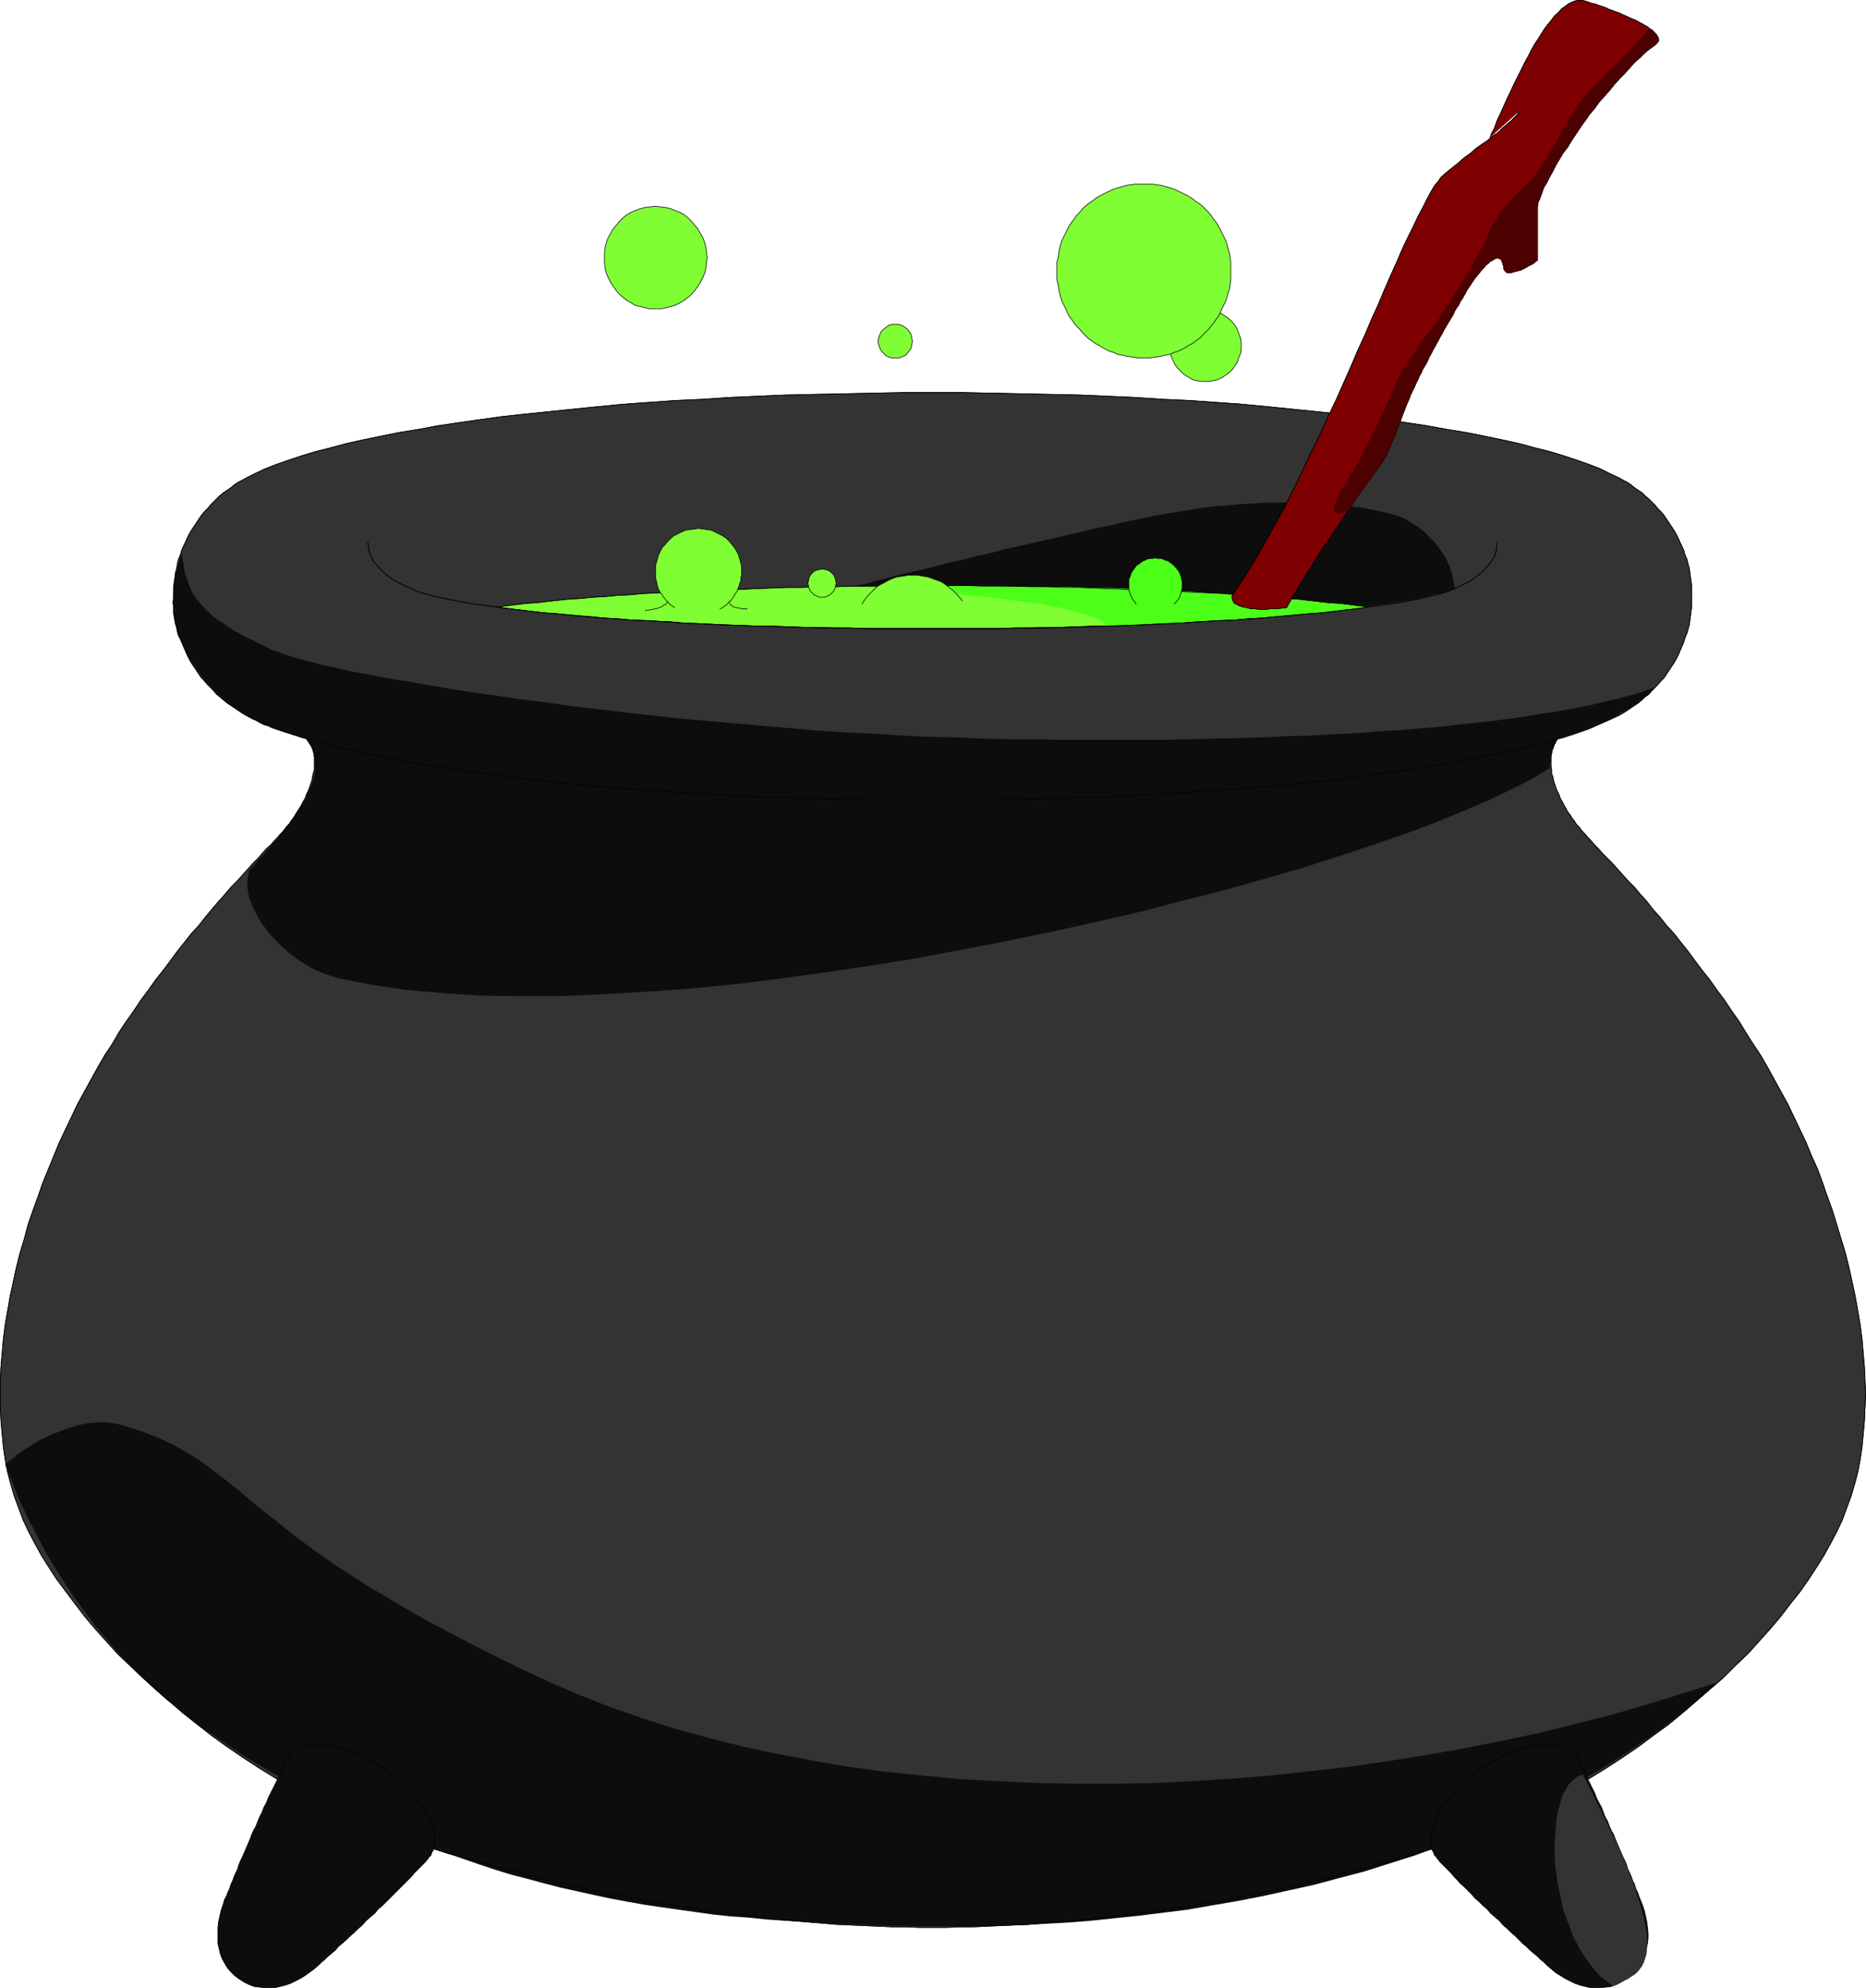
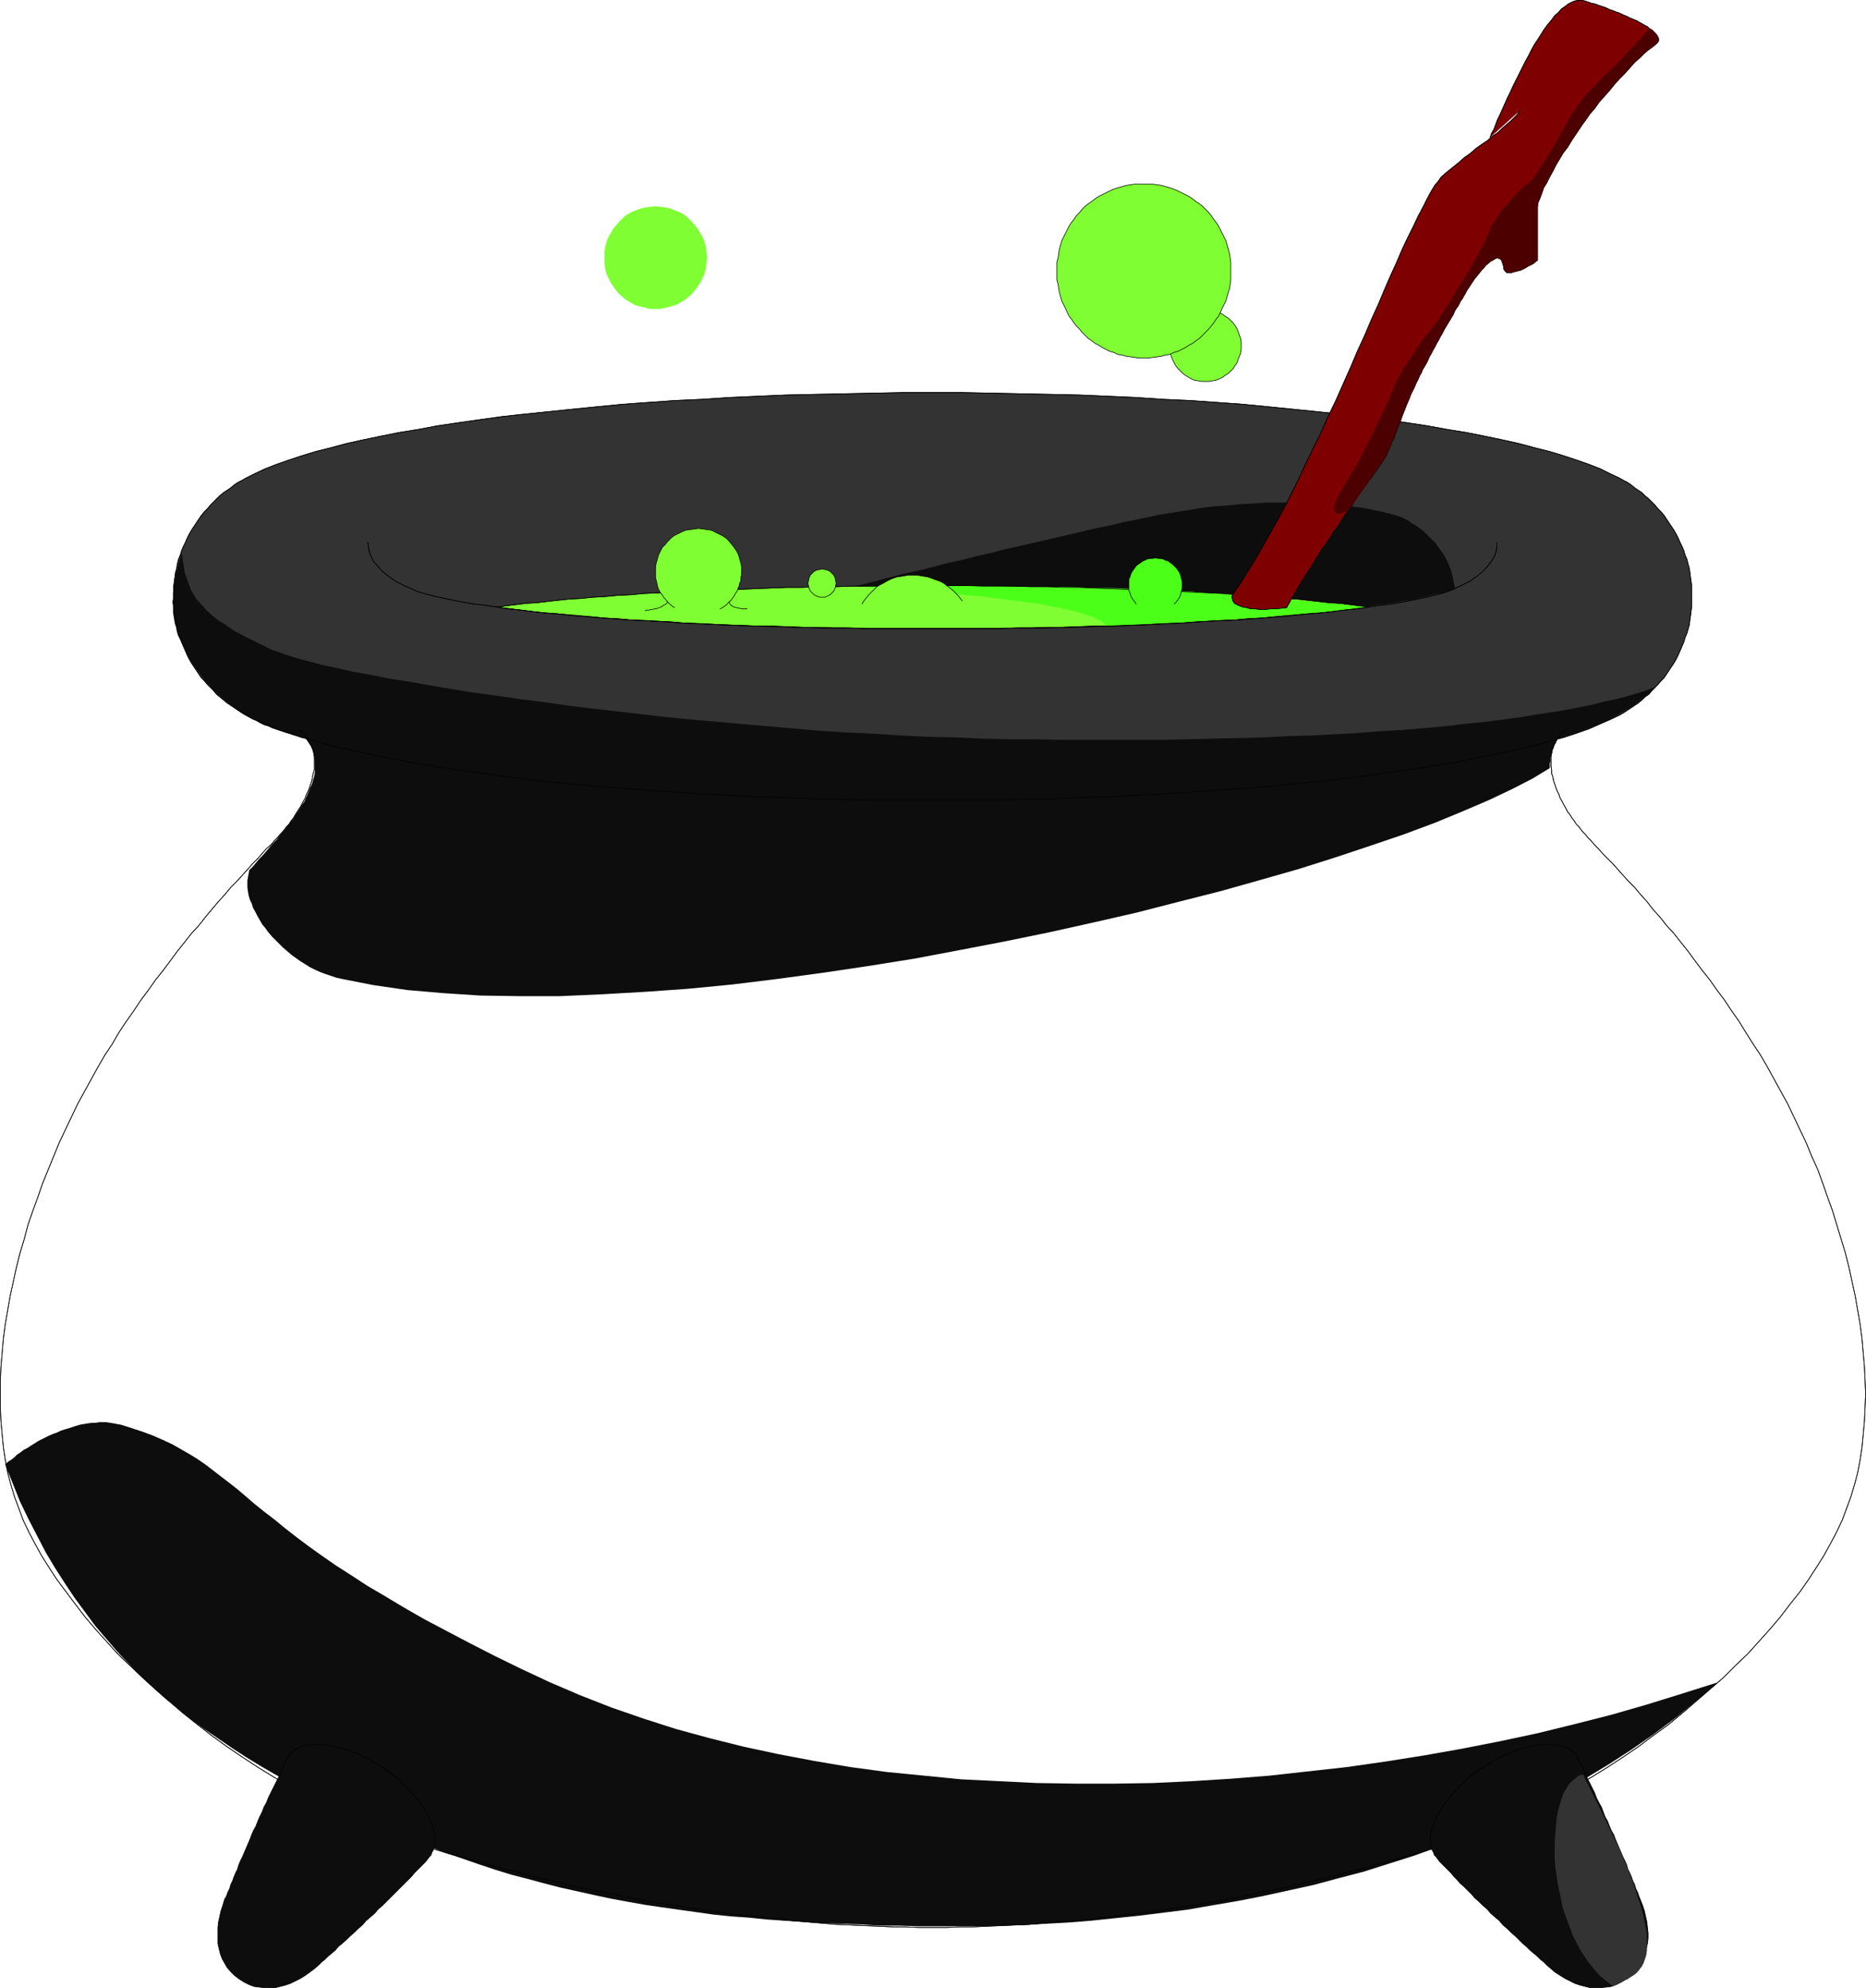
<svg xmlns="http://www.w3.org/2000/svg" xmlns:ns1="http://sodipodi.sourceforge.net/DTD/sodipodi-0.dtd" xmlns:ns2="http://www.inkscape.org/namespaces/inkscape" version="1.0" width="129.809mm" height="138.277mm" id="svg44" ns1:docname="Cauldron 01.wmf">
  <ns1:namedview id="namedview44" pagecolor="#ffffff" bordercolor="#000000" borderopacity="0.25" ns2:showpageshadow="2" ns2:pageopacity="0.0" ns2:pagecheckerboard="0" ns2:deskcolor="#d1d1d1" ns2:document-units="mm" />
  <defs id="defs1">
    <pattern id="WMFhbasepattern" patternUnits="userSpaceOnUse" width="6" height="6" x="0" y="0" />
  </defs>
  <path style="fill:#7fff33;fill-opacity:1;fill-rule:evenodd;stroke:none" d="m 316.978,100.274 h 0.97 l 0.808,-0.162 0.97,-0.162 0.808,-0.323 0.97,-0.485 0.646,-0.485 0.808,-0.485 0.646,-0.646 0.646,-0.646 0.485,-0.808 0.485,-0.646 0.323,-0.97 0.323,-0.808 0.323,-0.808 0.162,-0.97 v -0.97 -0.97 l -0.162,-0.97 -0.323,-0.808 -0.323,-0.97 -0.323,-0.808 -0.485,-0.808 -0.485,-0.646 -0.646,-0.646 -0.646,-0.646 -0.808,-0.485 -0.646,-0.485 -0.97,-0.485 -0.808,-0.323 -0.97,-0.162 -0.808,-0.162 h -0.97 -0.97 l -0.97,0.162 -0.97,0.162 -0.808,0.323 -0.808,0.485 -0.808,0.485 -0.646,0.485 -0.646,0.646 -0.646,0.646 -0.646,0.646 -0.323,0.808 -0.485,0.808 -0.323,0.97 -0.162,0.808 -0.162,0.97 v 0.97 0.97 l 0.162,0.97 0.162,0.808 0.323,0.808 0.485,0.97 0.323,0.646 0.646,0.808 0.646,0.646 0.646,0.646 0.646,0.485 0.808,0.485 0.808,0.485 0.808,0.323 0.97,0.162 0.97,0.162 z" id="path1" />
  <path style="fill:none;stroke:#000000;stroke-width:0.162px;stroke-linecap:round;stroke-linejoin:round;stroke-miterlimit:4;stroke-dasharray:none;stroke-opacity:1" d="m 316.978,100.274 v 0 h 0.97 l 0.808,-0.162 0.97,-0.162 0.808,-0.323 0.97,-0.485 0.646,-0.485 0.808,-0.485 0.646,-0.646 0.646,-0.646 0.485,-0.808 0.485,-0.646 0.323,-0.97 0.323,-0.808 0.323,-0.808 0.162,-0.97 v -0.97 0 -0.97 l -0.162,-0.97 -0.323,-0.808 -0.323,-0.97 -0.323,-0.808 -0.485,-0.808 -0.485,-0.646 -0.646,-0.646 -0.646,-0.646 -0.808,-0.485 -0.646,-0.485 -0.97,-0.485 -0.808,-0.323 -0.97,-0.162 -0.808,-0.162 h -0.97 v 0 h -0.97 l -0.97,0.162 -0.97,0.162 -0.808,0.323 -0.808,0.485 -0.808,0.485 -0.646,0.485 -0.646,0.646 -0.646,0.646 -0.646,0.646 -0.323,0.808 -0.485,0.808 -0.323,0.97 -0.162,0.808 -0.162,0.97 v 0.97 0 0.97 l 0.162,0.97 0.162,0.808 0.323,0.808 0.485,0.97 0.323,0.646 0.646,0.808 0.646,0.646 0.646,0.646 0.646,0.485 0.808,0.485 0.808,0.485 0.808,0.323 0.97,0.162 0.97,0.162 h 0.97" id="path2" />
-   <path style="fill:#333333;fill-opacity:1;fill-rule:evenodd;stroke:none" d="m 411.837,191.741 -0.808,0.646 -0.646,0.646 -0.646,0.808 -0.485,0.808 -0.485,0.808 -0.323,0.646 -0.323,0.97 -0.162,0.808 -0.162,0.97 v 0.808 0.97 0.808 l 0.162,0.97 v 0.97 l 0.323,0.808 0.162,0.97 0.323,0.97 0.323,0.97 0.323,0.808 0.485,0.97 0.323,0.97 0.485,0.808 0.485,0.97 0.485,0.808 0.485,0.97 0.646,0.808 0.485,0.808 0.646,0.808 0.485,0.808 0.646,0.646 0.485,0.646 0.646,0.808 0.646,0.646 0.646,0.808 0.808,0.808 0.97,1.131 0.97,0.97 1.131,1.293 1.293,1.293 1.293,1.293 1.293,1.454 1.454,1.616 1.454,1.616 1.616,1.616 1.616,1.939 1.616,1.778 1.616,2.101 1.778,1.939 1.778,2.262 1.939,2.101 1.778,2.262 1.939,2.424 1.778,2.424 1.939,2.586 1.939,2.424 1.939,2.747 1.939,2.586 1.939,2.909 1.939,2.747 1.778,2.909 1.939,3.07 1.939,2.909 1.778,3.07 1.778,3.232 1.778,3.232 1.778,3.232 1.616,3.394 1.616,3.394 1.616,3.394 1.454,3.555 1.616,3.555 1.293,3.555 1.293,3.717 1.293,3.555 1.131,3.717 1.131,3.717 1.131,3.717 0.97,3.878 0.808,3.717 0.808,3.717 0.646,3.717 0.646,3.717 0.485,3.717 0.323,3.717 0.323,3.717 0.162,3.555 0.162,3.555 -0.162,3.555 -0.162,3.555 -0.323,3.555 -0.323,3.394 -0.485,3.232 -0.646,3.394 -0.808,3.07 -0.97,3.232 -1.131,3.07 -1.131,3.07 -1.454,3.07 -1.616,3.07 -1.778,3.232 -1.939,3.07 -2.101,3.232 -2.262,3.232 -2.586,3.232 -2.586,3.394 -2.747,3.232 -2.909,3.232 -2.909,3.232 -3.232,3.07 -3.232,3.232 -3.555,3.07 -3.555,3.07 -3.555,3.07 -3.717,3.07 -4.04,2.909 -3.878,2.909 -4.04,2.747 -4.202,2.747 -4.202,2.586 -4.363,2.586 -4.363,2.262 -4.525,2.424 -4.525,2.101 -4.525,2.101 -4.686,2.101 -4.686,1.778 -4.686,1.616 -4.848,1.616 -4.848,1.454 -4.686,1.293 -4.686,1.293 -4.525,1.293 -4.686,1.131 -4.525,1.293 -4.525,0.97 -4.525,1.131 -4.363,0.97 -4.363,0.808 -4.363,0.97 -4.202,0.808 -4.363,0.808 -4.202,0.646 -4.202,0.646 -4.04,0.646 -4.202,0.646 -3.878,0.485 -4.04,0.485 -4.04,0.485 -3.878,0.485 -3.878,0.323 -3.878,0.323 -3.878,0.323 -3.717,0.323 -3.717,0.162 -3.717,0.162 -3.717,0.162 -3.555,0.162 h -3.555 l -3.555,0.162 h -3.555 -3.555 l -3.555,-0.162 h -3.555 l -3.555,-0.162 -3.717,-0.162 -3.717,-0.162 -3.717,-0.162 -3.717,-0.323 -3.878,-0.323 -3.878,-0.323 -3.878,-0.323 -3.878,-0.485 -4.04,-0.485 -3.878,-0.485 -4.202,-0.485 -4.04,-0.646 -4.04,-0.646 -4.202,-0.646 -4.202,-0.646 -4.363,-0.808 -4.202,-0.808 -4.363,-0.97 -4.363,-0.808 -4.525,-0.97 -4.363,-1.131 -4.525,-0.97 -4.525,-1.293 -4.686,-1.131 -4.525,-1.293 -4.686,-1.293 -4.848,-1.293 -4.686,-1.454 -4.848,-1.616 -4.686,-1.616 -4.686,-1.778 -4.686,-2.101 -4.525,-2.101 -4.525,-2.101 -4.525,-2.424 -4.363,-2.262 -4.363,-2.586 -4.202,-2.586 -4.202,-2.747 -4.04,-2.747 -4.04,-2.909 -3.717,-2.909 -3.878,-3.07 -3.555,-3.07 -3.555,-3.07 -3.394,-3.07 -3.394,-3.232 -3.232,-3.07 -2.909,-3.232 -2.909,-3.232 -2.747,-3.232 -2.586,-3.394 -2.424,-3.232 -2.424,-3.232 -2.101,-3.232 -1.939,-3.07 -1.778,-3.232 -1.616,-3.07 -1.454,-3.07 -1.131,-3.07 -1.131,-3.07 -0.97,-3.232 -0.808,-3.07 -0.646,-3.394 -0.485,-3.232 -0.323,-3.394 -0.323,-3.555 -0.162,-3.555 v -3.555 -3.555 l 0.162,-3.555 0.323,-3.717 0.323,-3.717 0.485,-3.717 0.646,-3.717 0.646,-3.717 0.808,-3.717 0.808,-3.717 0.97,-3.878 1.131,-3.717 0.97,-3.717 1.293,-3.717 1.293,-3.555 1.293,-3.717 1.454,-3.555 1.454,-3.555 1.454,-3.555 1.616,-3.394 1.616,-3.394 1.616,-3.394 1.778,-3.232 1.778,-3.232 1.778,-3.232 1.778,-3.07 1.939,-2.909 1.778,-3.07 1.939,-2.909 1.939,-2.747 1.939,-2.909 1.939,-2.586 1.939,-2.747 1.939,-2.424 1.939,-2.586 1.778,-2.424 1.939,-2.424 1.778,-2.262 1.939,-2.101 1.778,-2.262 1.616,-1.939 1.778,-2.101 1.616,-1.778 1.616,-1.939 1.616,-1.616 1.454,-1.616 1.454,-1.616 1.293,-1.454 1.293,-1.293 1.131,-1.293 1.131,-1.293 1.131,-0.97 0.97,-1.131 0.808,-0.808 0.646,-0.808 0.646,-0.646 0.646,-0.808 0.485,-0.646 0.646,-0.646 0.485,-0.808 0.646,-0.808 0.485,-0.808 0.485,-0.808 0.646,-0.97 0.485,-0.808 0.485,-0.97 0.485,-0.808 0.323,-0.97 0.485,-0.97 0.323,-0.808 0.323,-0.97 0.323,-0.97 0.162,-0.97 0.162,-0.808 0.323,-0.97 v -0.97 -0.808 -0.97 -0.808 l -0.162,-0.97 -0.162,-0.808 -0.323,-0.97 -0.485,-0.646 -0.323,-0.808 -0.485,-0.808 -0.646,-0.808 -0.646,-0.646 -0.808,-0.646 z" id="path3" />
  <path style="fill:none;stroke:#000000;stroke-width:0.162px;stroke-linecap:round;stroke-linejoin:round;stroke-miterlimit:4;stroke-dasharray:none;stroke-opacity:1" d="m 411.837,191.741 v 0 l -0.808,0.646 -0.646,0.646 -0.646,0.808 -0.485,0.808 -0.485,0.808 -0.323,0.646 -0.323,0.97 -0.162,0.808 -0.162,0.97 v 0.808 0.97 0.808 l 0.162,0.97 v 0.97 l 0.323,0.808 0.162,0.97 0.323,0.97 0.323,0.97 0.323,0.808 0.485,0.97 0.323,0.97 0.485,0.808 0.485,0.97 0.485,0.808 0.485,0.97 0.646,0.808 0.485,0.808 0.646,0.808 0.485,0.808 0.646,0.646 0.485,0.646 0.646,0.808 v 0 l 0.646,0.646 0.646,0.808 0.808,0.808 0.97,1.131 0.97,0.97 1.131,1.293 1.293,1.293 1.293,1.293 1.293,1.454 1.454,1.616 1.454,1.616 1.616,1.616 1.616,1.939 1.616,1.778 1.616,2.101 1.778,1.939 1.778,2.262 1.939,2.101 1.778,2.262 1.939,2.424 1.778,2.424 1.939,2.586 1.939,2.424 1.939,2.747 1.939,2.586 1.939,2.909 1.939,2.747 1.778,2.909 1.939,3.07 1.939,2.909 1.778,3.07 1.778,3.232 v 0 l 1.778,3.232 1.778,3.232 1.616,3.394 1.616,3.394 1.616,3.394 1.454,3.555 1.616,3.555 1.293,3.555 1.293,3.717 1.293,3.555 1.131,3.717 1.131,3.717 1.131,3.717 0.97,3.878 0.808,3.717 0.808,3.717 0.646,3.717 0.646,3.717 0.485,3.717 0.323,3.717 0.323,3.717 0.162,3.555 0.162,3.555 -0.162,3.555 -0.162,3.555 -0.323,3.555 -0.323,3.394 -0.485,3.232 -0.646,3.394 -0.808,3.07 -0.97,3.232 -1.131,3.07 v 0 l -1.131,3.07 -1.454,3.07 -1.616,3.07 -1.778,3.232 -1.939,3.07 -2.101,3.232 -2.262,3.232 -2.586,3.232 -2.586,3.394 -2.747,3.232 -2.909,3.232 -2.909,3.232 -3.232,3.07 -3.232,3.232 -3.555,3.07 -3.555,3.07 -3.555,3.07 -3.717,3.07 -4.04,2.909 -3.878,2.909 -4.04,2.747 -4.202,2.747 -4.202,2.586 -4.363,2.586 -4.363,2.262 -4.525,2.424 -4.525,2.101 -4.525,2.101 -4.686,2.101 -4.686,1.778 -4.686,1.616 -4.848,1.616 v 0 l -4.848,1.454 -4.686,1.293 -4.686,1.293 -4.525,1.293 -4.686,1.131 -4.525,1.293 -4.525,0.97 -4.525,1.131 -4.363,0.97 -4.363,0.808 -4.363,0.97 -4.202,0.808 -4.363,0.808 -4.202,0.646 -4.202,0.646 -4.04,0.646 -4.202,0.646 -3.878,0.485 -4.04,0.485 -4.04,0.485 -3.878,0.485 -3.878,0.323 -3.878,0.323 -3.878,0.323 -3.717,0.323 -3.717,0.162 -3.717,0.162 -3.717,0.162 -3.555,0.162 h -3.555 l -3.555,0.162 h -3.555 v 0 h -3.555 l -3.555,-0.162 h -3.555 l -3.555,-0.162 -3.717,-0.162 -3.717,-0.162 -3.717,-0.162 -3.717,-0.323 -3.878,-0.323 -3.878,-0.323 -3.878,-0.323 -3.878,-0.485 -4.04,-0.485 -3.878,-0.485 -4.202,-0.485 -4.04,-0.646 -4.04,-0.646 -4.202,-0.646 -4.202,-0.646 -4.363,-0.808 -4.202,-0.808 -4.363,-0.97 -4.363,-0.808 -4.525,-0.97 -4.363,-1.131 -4.525,-0.97 -4.525,-1.293 -4.686,-1.131 -4.525,-1.293 -4.686,-1.293 -4.848,-1.293 -4.686,-1.454 v 0 l -4.848,-1.616 -4.686,-1.616 -4.686,-1.778 -4.686,-2.101 -4.525,-2.101 -4.525,-2.101 -4.525,-2.424 -4.363,-2.262 -4.363,-2.586 -4.202,-2.586 -4.202,-2.747 -4.04,-2.747 -4.04,-2.909 -3.717,-2.909 -3.878,-3.07 -3.555,-3.07 -3.555,-3.07 -3.394,-3.07 -3.394,-3.232 -3.232,-3.07 -2.909,-3.232 -2.909,-3.232 -2.747,-3.232 -2.586,-3.394 -2.424,-3.232 -2.424,-3.232 -2.101,-3.232 -1.939,-3.07 -1.778,-3.232 -1.616,-3.07 -1.454,-3.07 -1.131,-3.07 v 0 L 3.798,393.42 2.828,390.188 2.02,387.117 1.374,383.723 0.889,380.491 0.566,377.098 0.242,373.543 0.081,369.987 v -3.555 -3.555 l 0.162,-3.555 0.323,-3.717 0.323,-3.717 0.485,-3.717 0.646,-3.717 0.646,-3.717 0.808,-3.717 0.808,-3.717 0.97,-3.878 1.131,-3.717 0.97,-3.717 1.293,-3.717 1.293,-3.555 1.293,-3.717 1.454,-3.555 1.454,-3.555 1.454,-3.555 1.616,-3.394 1.616,-3.394 1.616,-3.394 1.778,-3.232 1.778,-3.232 v 0 l 1.778,-3.232 1.778,-3.07 1.939,-2.909 1.778,-3.07 1.939,-2.909 1.939,-2.747 1.939,-2.909 1.939,-2.586 1.939,-2.747 1.939,-2.424 1.939,-2.586 1.778,-2.424 1.939,-2.424 1.778,-2.262 1.939,-2.101 1.778,-2.262 1.616,-1.939 1.778,-2.101 1.616,-1.778 1.616,-1.939 1.616,-1.616 1.454,-1.616 1.454,-1.616 1.293,-1.454 1.293,-1.293 1.131,-1.293 1.131,-1.293 1.131,-0.97 0.97,-1.131 0.808,-0.808 0.646,-0.808 0.646,-0.646 v 0 l 0.646,-0.808 0.485,-0.646 0.646,-0.646 0.485,-0.808 0.646,-0.808 0.485,-0.808 0.485,-0.808 0.646,-0.97 0.485,-0.808 0.485,-0.97 0.485,-0.808 0.323,-0.97 0.485,-0.97 0.323,-0.808 0.323,-0.97 0.323,-0.97 0.162,-0.97 0.162,-0.808 0.323,-0.97 v -0.97 -0.808 -0.97 -0.808 l -0.162,-0.97 -0.162,-0.808 -0.323,-0.97 -0.485,-0.646 -0.323,-0.808 -0.485,-0.808 -0.646,-0.808 -0.646,-0.646 -0.808,-0.646" id="path4" />
  <path style="fill:#333333;fill-opacity:1;fill-rule:evenodd;stroke:none" d="m 245.228,210.325 h 7.918 7.757 l 7.757,-0.162 7.757,-0.162 7.434,-0.323 7.434,-0.162 7.272,-0.485 7.272,-0.323 7.11,-0.485 6.949,-0.485 6.787,-0.485 6.626,-0.485 6.464,-0.646 6.302,-0.646 6.302,-0.646 5.979,-0.808 5.818,-0.808 5.656,-0.808 5.333,-0.808 5.333,-0.808 5.01,-0.97 4.848,-0.97 4.686,-0.97 4.363,-0.97 4.202,-0.97 3.878,-1.131 3.717,-0.97 3.394,-1.131 3.232,-1.131 2.909,-1.293 2.586,-1.131 2.424,-1.131 1.131,-0.646 0.97,-0.646 0.97,-0.646 0.97,-0.646 0.97,-0.646 0.97,-0.808 0.808,-0.808 0.97,-0.646 0.808,-0.97 0.808,-0.808 0.808,-0.808 0.808,-0.97 0.808,-0.808 0.646,-0.97 0.646,-0.97 0.646,-0.97 0.646,-0.97 0.646,-1.131 0.485,-0.97 0.485,-1.131 0.485,-1.131 0.485,-1.131 0.323,-1.131 0.485,-1.131 0.323,-1.131 0.323,-1.131 0.162,-1.293 0.162,-1.131 0.162,-1.293 0.162,-1.293 v -1.131 -1.293 -1.293 -1.293 l -0.162,-1.293 -0.162,-1.131 -0.162,-1.293 -0.162,-1.131 -0.323,-1.131 -0.323,-1.293 -0.485,-1.131 -0.323,-1.131 -0.485,-1.131 -0.485,-0.97 -0.485,-1.131 -0.485,-0.97 -0.646,-1.131 -0.646,-0.97 -0.646,-0.97 -0.646,-0.97 -0.646,-0.97 -0.808,-0.97 -0.808,-0.808 -0.808,-0.97 -0.808,-0.808 -0.808,-0.808 -0.97,-0.808 -0.808,-0.808 -0.97,-0.646 -0.97,-0.646 -0.97,-0.808 -0.97,-0.646 -0.97,-0.485 -1.131,-0.646 -2.424,-1.131 -2.586,-1.293 -2.909,-1.131 -3.232,-1.131 -3.394,-1.131 -3.717,-1.131 -3.878,-0.97 -4.202,-1.131 -4.363,-0.97 -4.686,-0.97 -4.848,-0.97 -5.01,-0.808 -5.333,-0.97 -5.333,-0.808 -5.656,-0.808 -5.818,-0.808 -5.979,-0.646 -6.302,-0.646 -6.302,-0.646 -6.464,-0.646 -6.626,-0.646 -6.787,-0.485 -6.949,-0.485 -7.11,-0.323 -7.272,-0.485 -7.272,-0.323 -7.434,-0.323 -7.434,-0.162 -7.757,-0.162 -7.757,-0.162 -7.757,-0.162 h -7.918 -7.918 l -7.757,0.162 -7.757,0.162 -7.757,0.162 -7.434,0.162 -7.434,0.323 -7.272,0.323 -7.272,0.485 -7.11,0.323 -6.949,0.485 -6.787,0.485 -6.626,0.646 -6.464,0.646 -6.302,0.646 -6.302,0.646 -5.979,0.646 -5.818,0.808 -5.656,0.808 -5.494,0.808 -5.171,0.97 -5.01,0.808 -4.848,0.97 -4.686,0.97 -4.363,0.97 -4.202,1.131 -3.878,0.97 -3.717,1.131 -3.394,1.131 -3.232,1.131 -2.909,1.131 -2.747,1.293 -2.262,1.131 -1.131,0.646 -0.97,0.485 -0.97,0.646 -0.97,0.808 -0.97,0.646 -0.97,0.646 -0.97,0.808 -0.808,0.808 -0.808,0.808 -0.808,0.808 -0.808,0.97 -0.808,0.808 -0.808,0.97 -0.646,0.97 -0.646,0.97 -0.646,0.97 -0.646,0.97 -0.646,1.131 -0.485,0.97 -0.485,1.131 -0.485,0.97 -0.485,1.131 -0.323,1.131 -0.485,1.131 -0.323,1.293 -0.162,1.131 -0.323,1.131 -0.162,1.293 -0.162,1.131 -0.162,1.293 v 1.293 1.293 1.293 1.131 l 0.162,1.293 0.162,1.293 0.162,1.131 0.323,1.293 0.162,1.131 0.323,1.131 0.485,1.131 0.323,1.131 0.485,1.131 0.485,1.131 0.485,1.131 0.485,0.97 0.646,1.131 0.646,0.97 0.646,0.97 0.646,0.97 0.646,0.97 0.808,0.808 0.808,0.97 0.808,0.808 0.808,0.808 0.808,0.97 0.808,0.646 0.97,0.808 0.97,0.808 0.97,0.646 0.97,0.646 0.97,0.646 0.97,0.646 1.131,0.646 2.262,1.131 2.747,1.131 2.909,1.293 3.232,1.131 3.394,1.131 3.717,0.97 3.878,1.131 4.202,0.97 4.363,0.97 4.686,0.97 4.848,0.97 5.01,0.97 5.171,0.808 5.494,0.808 5.656,0.808 5.818,0.808 5.979,0.808 6.302,0.646 6.302,0.646 6.464,0.646 6.626,0.485 6.787,0.485 6.949,0.485 7.11,0.485 7.272,0.323 7.272,0.485 7.434,0.162 7.434,0.323 7.757,0.162 7.757,0.162 h 7.757 z" id="path5" />
  <path style="fill:none;stroke:#000000;stroke-width:0.162px;stroke-linecap:round;stroke-linejoin:round;stroke-miterlimit:4;stroke-dasharray:none;stroke-opacity:1" d="m 245.228,210.325 v 0 h 7.918 7.757 l 7.757,-0.162 7.757,-0.162 7.434,-0.323 7.434,-0.162 7.272,-0.485 7.272,-0.323 7.11,-0.485 6.949,-0.485 6.787,-0.485 6.626,-0.485 6.464,-0.646 6.302,-0.646 6.302,-0.646 5.979,-0.808 5.818,-0.808 5.656,-0.808 5.333,-0.808 5.333,-0.808 5.01,-0.97 4.848,-0.97 4.686,-0.97 4.363,-0.97 4.202,-0.97 3.878,-1.131 3.717,-0.97 3.394,-1.131 3.232,-1.131 2.909,-1.293 2.586,-1.131 2.424,-1.131 v 0 l 1.131,-0.646 0.97,-0.646 0.97,-0.646 0.97,-0.646 0.97,-0.646 0.97,-0.808 0.808,-0.808 0.97,-0.646 0.808,-0.97 0.808,-0.808 0.808,-0.808 0.808,-0.97 0.808,-0.808 0.646,-0.97 0.646,-0.97 0.646,-0.97 0.646,-0.97 0.646,-1.131 0.485,-0.97 0.485,-1.131 0.485,-1.131 0.485,-1.131 0.323,-1.131 0.485,-1.131 0.323,-1.131 0.323,-1.131 0.162,-1.293 0.162,-1.131 0.162,-1.293 0.162,-1.293 v -1.131 -1.293 0 -1.293 -1.293 l -0.162,-1.293 -0.162,-1.131 -0.162,-1.293 -0.162,-1.131 -0.323,-1.131 -0.323,-1.293 -0.485,-1.131 -0.323,-1.131 -0.485,-1.131 -0.485,-0.97 -0.485,-1.131 -0.485,-0.97 -0.646,-1.131 -0.646,-0.97 -0.646,-0.97 -0.646,-0.97 -0.646,-0.97 -0.808,-0.97 -0.808,-0.808 -0.808,-0.97 -0.808,-0.808 -0.808,-0.808 -0.97,-0.808 -0.808,-0.808 -0.97,-0.646 -0.97,-0.646 -0.97,-0.808 -0.97,-0.646 -0.97,-0.485 -1.131,-0.646 v 0 l -2.424,-1.131 -2.586,-1.293 -2.909,-1.131 -3.232,-1.131 -3.394,-1.131 -3.717,-1.131 -3.878,-0.97 -4.202,-1.131 -4.363,-0.97 -4.686,-0.97 -4.848,-0.97 -5.01,-0.808 -5.333,-0.97 -5.333,-0.808 -5.656,-0.808 -5.818,-0.808 -5.979,-0.646 -6.302,-0.646 -6.302,-0.646 -6.464,-0.646 -6.626,-0.646 -6.787,-0.485 -6.949,-0.485 -7.11,-0.323 -7.272,-0.485 -7.272,-0.323 -7.434,-0.323 -7.434,-0.162 -7.757,-0.162 -7.757,-0.162 -7.757,-0.162 h -7.918 v 0 h -7.918 l -7.757,0.162 -7.757,0.162 -7.757,0.162 -7.434,0.162 -7.434,0.323 -7.272,0.323 -7.272,0.485 -7.11,0.323 -6.949,0.485 -6.787,0.485 -6.626,0.646 -6.464,0.646 -6.302,0.646 -6.302,0.646 -5.979,0.646 -5.818,0.808 -5.656,0.808 -5.494,0.808 -5.171,0.97 -5.01,0.808 -4.848,0.97 -4.686,0.97 -4.363,0.97 -4.202,1.131 -3.878,0.97 -3.717,1.131 -3.394,1.131 -3.232,1.131 -2.909,1.131 -2.747,1.293 -2.262,1.131 v 0 l -1.131,0.646 -0.97,0.485 -0.97,0.646 -0.97,0.808 -0.97,0.646 -0.97,0.646 -0.97,0.808 -0.808,0.808 -0.808,0.808 -0.808,0.808 -0.808,0.97 -0.808,0.808 -0.808,0.97 -0.646,0.97 -0.646,0.97 -0.646,0.97 -0.646,0.97 -0.646,1.131 -0.485,0.97 -0.485,1.131 -0.485,0.97 -0.485,1.131 -0.323,1.131 -0.485,1.131 -0.323,1.293 -0.162,1.131 -0.323,1.131 -0.162,1.293 -0.162,1.131 -0.162,1.293 v 1.293 1.293 0 1.293 1.131 l 0.162,1.293 0.162,1.293 0.162,1.131 0.323,1.293 0.162,1.131 0.323,1.131 0.485,1.131 0.323,1.131 0.485,1.131 0.485,1.131 0.485,1.131 0.485,0.97 0.646,1.131 0.646,0.97 0.646,0.97 0.646,0.97 0.646,0.97 0.808,0.808 0.808,0.97 0.808,0.808 0.808,0.808 0.808,0.97 0.808,0.646 0.97,0.808 0.97,0.808 0.97,0.646 0.97,0.646 0.97,0.646 0.97,0.646 1.131,0.646 v 0 l 2.262,1.131 2.747,1.131 2.909,1.293 3.232,1.131 3.394,1.131 3.717,0.97 3.878,1.131 4.202,0.97 4.363,0.97 4.686,0.97 4.848,0.97 5.01,0.97 5.171,0.808 5.494,0.808 5.656,0.808 5.818,0.808 5.979,0.808 6.302,0.646 6.302,0.646 6.464,0.646 6.626,0.485 6.787,0.485 6.949,0.485 7.11,0.485 7.272,0.323 7.272,0.485 7.434,0.162 7.434,0.323 7.757,0.162 7.757,0.162 h 7.757 7.918" id="path6" />
  <path style="fill:#333333;fill-opacity:1;fill-rule:evenodd;stroke:none" d="m 96.717,142.614 0.162,1.131 0.162,0.97 0.323,1.131 0.485,0.97 0.485,0.97 0.808,0.808 0.808,0.97 0.808,0.808 0.97,0.808 1.131,0.808 1.131,0.808 1.293,0.646 1.293,0.646 1.454,0.646 1.454,0.646 1.454,0.485 1.778,0.485 1.939,0.485 2.262,0.485 2.424,0.485 2.424,0.485 2.747,0.485 2.909,0.323 3.232,0.485 3.232,0.485 3.394,0.323 3.555,0.485 3.878,0.323 3.878,0.323 4.04,0.323 4.202,0.485 4.363,0.323 4.363,0.323 4.686,0.162 4.686,0.323 4.848,0.323 4.848,0.162 5.171,0.323 5.171,0.162 5.171,0.162 5.333,0.162 5.494,0.162 5.494,0.162 h 5.656 l 5.656,0.162 h 5.818 5.818 5.818 5.818 5.818 5.818 l 5.656,-0.162 h 5.656 l 5.494,-0.162 5.494,-0.162 5.333,-0.162 5.171,-0.162 5.171,-0.162 5.01,-0.323 5.01,-0.162 4.848,-0.323 4.686,-0.323 4.686,-0.162 4.363,-0.323 4.363,-0.323 4.202,-0.485 4.04,-0.323 3.878,-0.323 3.717,-0.323 3.717,-0.485 3.394,-0.323 3.232,-0.485 3.07,-0.485 2.909,-0.323 2.747,-0.485 2.586,-0.485 2.424,-0.485 2.101,-0.485 2.101,-0.485 1.778,-0.485 1.454,-0.485 1.454,-0.646 1.454,-0.646 1.293,-0.646 1.293,-0.646 1.131,-0.808 1.131,-0.808 0.97,-0.808 0.808,-0.808 0.808,-0.97 0.646,-0.808 0.646,-0.97 0.485,-0.97 0.323,-1.131 0.162,-0.97 v -1.131 z" id="path7" />
  <path style="fill:none;stroke:#000000;stroke-width:0.162px;stroke-linecap:round;stroke-linejoin:round;stroke-miterlimit:4;stroke-dasharray:none;stroke-opacity:1" d="m 96.717,142.614 v 0 l 0.162,1.131 0.162,0.97 0.323,1.131 0.485,0.97 0.485,0.97 0.808,0.808 0.808,0.97 0.808,0.808 0.97,0.808 1.131,0.808 1.131,0.808 1.293,0.646 1.293,0.646 1.454,0.646 1.454,0.646 1.454,0.485 v 0 l 1.778,0.485 1.939,0.485 2.262,0.485 2.424,0.485 2.424,0.485 2.747,0.485 2.909,0.323 3.232,0.485 3.232,0.485 3.394,0.323 3.555,0.485 3.878,0.323 3.878,0.323 4.04,0.323 4.202,0.485 4.363,0.323 4.363,0.323 4.686,0.162 4.686,0.323 4.848,0.323 4.848,0.162 5.171,0.323 5.171,0.162 5.171,0.162 5.333,0.162 5.494,0.162 5.494,0.162 h 5.656 l 5.656,0.162 h 5.818 5.818 5.818 v 0 h 5.818 5.818 5.818 l 5.656,-0.162 h 5.656 l 5.494,-0.162 5.494,-0.162 5.333,-0.162 5.171,-0.162 5.171,-0.162 5.01,-0.323 5.01,-0.162 4.848,-0.323 4.686,-0.323 4.686,-0.162 4.363,-0.323 4.363,-0.323 4.202,-0.485 4.04,-0.323 3.878,-0.323 3.717,-0.323 3.717,-0.485 3.394,-0.323 3.232,-0.485 3.07,-0.485 2.909,-0.323 2.747,-0.485 2.586,-0.485 2.424,-0.485 2.101,-0.485 2.101,-0.485 1.778,-0.485 v 0 l 1.454,-0.485 1.454,-0.646 1.454,-0.646 1.293,-0.646 1.293,-0.646 1.131,-0.808 1.131,-0.808 0.97,-0.808 0.808,-0.808 0.808,-0.97 0.646,-0.808 0.646,-0.97 0.485,-0.97 0.323,-1.131 0.162,-0.97 v -1.131" id="path8" />
  <path style="fill:#0d0d0d;fill-opacity:1;fill-rule:evenodd;stroke:none" d="m 407.474,201.921 -4.525,2.747 -5.333,2.747 -6.141,2.909 -6.787,2.909 -7.434,3.07 -8.242,3.07 -8.565,2.909 -9.211,3.07 -9.696,3.07 -10.181,2.909 -10.342,2.909 -10.827,2.747 -11.312,2.909 -11.312,2.586 -11.635,2.586 -11.797,2.424 -11.797,2.262 -11.958,2.262 -12.12,1.939 -11.958,1.778 -11.958,1.616 -11.797,1.454 -11.635,1.131 -11.474,0.808 -11.312,0.646 -10.989,0.485 h -10.504 l -10.342,-0.162 -9.858,-0.646 -9.373,-0.808 -8.888,-1.293 -8.242,-1.616 -1.454,-0.323 -1.454,-0.485 -1.454,-0.485 -1.293,-0.485 -1.454,-0.646 -1.293,-0.646 -1.293,-0.808 -1.293,-0.808 -1.131,-0.808 -1.131,-0.808 -1.131,-0.97 -1.131,-0.97 -0.97,-0.97 -0.97,-0.97 -0.97,-0.97 -0.97,-1.131 -0.808,-1.131 -0.808,-0.97 -0.646,-1.131 -0.646,-1.131 -0.485,-0.97 -0.646,-1.131 -0.323,-1.131 -0.485,-0.97 -0.323,-1.131 -0.162,-0.97 -0.162,-1.131 v -0.97 -0.808 l 0.162,-0.97 0.162,-0.808 0.162,-0.97 0.97,-0.97 0.808,-0.97 0.808,-0.97 0.97,-0.97 0.97,-1.131 0.808,-0.97 0.97,-1.131 0.97,-0.97 0.808,-1.131 0.97,-1.131 0.808,-0.97 0.808,-1.131 0.97,-1.131 0.646,-1.131 0.808,-1.131 0.646,-1.131 0.808,-1.131 0.485,-1.131 0.485,-1.131 0.485,-1.293 0.485,-0.97 0.323,-1.131 0.323,-1.131 0.162,-1.131 v -1.131 -1.131 l -0.162,-1.131 -0.162,-0.97 -0.323,-1.131 -0.485,-1.131 -0.646,-0.97 -0.646,-0.97 -0.646,-0.162 -0.646,-0.162 -0.646,-0.323 -0.646,-0.162 -0.808,-0.162 -0.808,-0.323 -0.808,-0.162 -0.97,-0.323 -0.97,-0.323 -0.97,-0.323 -0.97,-0.323 -0.97,-0.485 -1.131,-0.323 -0.97,-0.485 -1.131,-0.646 -1.131,-0.485 -1.131,-0.646 -1.131,-0.646 -1.131,-0.808 -1.131,-0.808 -1.131,-0.808 -1.131,-0.97 -1.131,-0.97 -1.131,-0.97 -1.131,-1.131 -1.131,-1.293 -1.131,-1.131 -0.97,-1.454 -1.131,-1.454 -0.97,-1.454 -0.97,-1.616 -0.97,-1.778 -0.485,-0.97 -0.485,-1.131 -0.485,-0.97 -0.485,-0.97 -0.323,-1.131 -0.162,-0.97 -0.323,-0.97 -0.162,-0.97 -0.162,-0.97 -0.162,-0.97 v -0.97 -0.808 l -0.162,-0.97 0.162,-0.97 v -0.808 -0.808 l 0.162,-0.808 v -0.808 l 0.162,-0.808 0.162,-0.808 0.162,-0.808 v -0.646 l 0.323,-0.808 0.162,-0.646 0.162,-0.646 0.162,-0.646 0.162,-0.646 0.162,-0.485 0.162,-0.646 0.162,-0.485 0.162,-0.485 v -0.485 l 0.162,1.131 0.162,1.131 0.162,1.131 0.162,0.97 0.162,1.131 0.323,0.97 0.323,0.808 0.323,0.97 0.323,0.808 0.323,0.97 0.485,0.808 0.485,0.808 0.485,0.808 0.646,0.646 0.646,0.808 0.646,0.646 0.646,0.808 0.808,0.646 0.808,0.808 0.808,0.646 0.808,0.646 1.131,0.646 0.97,0.646 0.97,0.646 1.131,0.808 1.293,0.646 1.131,0.646 1.293,0.646 1.454,0.646 1.454,0.808 1.454,0.646 1.454,0.808 1.939,0.646 2.262,0.808 2.586,0.808 3.07,0.808 3.555,0.97 3.878,0.808 4.202,0.97 4.525,0.808 4.848,0.97 5.171,0.808 5.494,0.97 5.656,0.97 5.979,0.97 6.141,0.808 6.464,0.97 6.464,0.808 6.787,0.97 6.787,0.808 6.949,0.808 7.11,0.808 7.272,0.808 7.272,0.646 7.272,0.646 7.434,0.646 7.434,0.646 7.272,0.646 7.434,0.485 7.272,0.323 7.272,0.485 7.11,0.323 7.11,0.162 7.11,0.323 6.787,0.162 h 6.949 l 6.787,0.162 h 6.949 6.787 6.787 6.626 l 6.626,-0.162 6.626,-0.162 6.464,-0.162 6.464,-0.162 6.302,-0.323 6.141,-0.162 6.141,-0.323 5.979,-0.323 5.979,-0.485 5.818,-0.323 5.656,-0.485 5.494,-0.485 5.333,-0.646 5.171,-0.485 5.01,-0.646 4.848,-0.646 4.686,-0.808 4.525,-0.646 4.363,-0.808 4.202,-0.808 3.878,-0.97 3.717,-0.808 3.555,-0.97 3.232,-0.97 3.07,-1.131 -0.808,0.808 -0.646,0.646 -0.808,0.646 -0.808,0.646 -0.808,0.646 -0.808,0.646 -0.808,0.646 -0.808,0.485 -0.97,0.646 -0.808,0.485 -0.97,0.485 -0.808,0.485 -0.808,0.485 -0.97,0.485 -0.808,0.485 -0.808,0.323 -0.97,0.485 -0.808,0.323 -0.808,0.323 -0.808,0.323 -0.97,0.323 -0.808,0.323 -0.808,0.323 -0.808,0.323 -0.808,0.323 -0.646,0.162 -0.808,0.323 -0.646,0.162 -0.808,0.162 -0.646,0.323 -0.646,0.162 -0.646,0.162 -0.323,0.485 -0.162,0.646 -0.323,0.485 -0.162,0.485 -0.162,0.485 -0.323,0.646 v 0.485 l -0.162,0.485 -0.162,0.485 -0.162,0.485 v 0.485 0.323 l -0.162,0.485 v 0.485 0.323 z" id="path9" />
  <path style="fill:#0d0d0d;fill-opacity:1;fill-rule:evenodd;stroke:none" d="m 187.052,163.783 3.555,-0.97 3.394,-0.97 3.555,-0.808 3.555,-0.97 3.717,-0.97 3.555,-0.808 3.717,-0.97 3.717,-0.97 3.717,-0.97 3.555,-0.97 3.878,-0.808 3.717,-0.97 3.717,-0.97 3.717,-0.97 3.878,-0.808 3.717,-0.97 3.717,-0.97 3.717,-0.808 3.717,-0.97 3.717,-0.808 3.555,-0.97 3.717,-0.808 3.555,-0.808 3.555,-0.808 3.394,-0.808 3.555,-0.808 3.394,-0.808 3.394,-0.808 3.394,-0.646 3.232,-0.808 3.232,-0.646 3.07,-0.646 3.07,-0.646 3.07,-0.485 2.909,-0.485 3.07,-0.485 2.909,-0.485 2.909,-0.323 2.909,-0.162 2.747,-0.323 2.747,-0.162 2.747,-0.162 2.586,-0.162 h 2.586 2.586 2.424 2.424 l 2.262,0.162 2.262,0.162 2.101,0.162 2.101,0.162 1.939,0.162 1.939,0.323 1.778,0.162 1.778,0.323 1.616,0.323 1.454,0.323 1.454,0.323 1.293,0.323 1.293,0.323 0.97,0.323 0.97,0.323 0.97,0.485 0.646,0.323 1.131,0.808 1.131,0.646 1.131,0.808 0.97,0.808 0.97,0.97 0.97,0.97 0.97,0.97 0.808,1.131 0.808,1.131 0.808,1.131 0.646,1.293 0.646,1.454 0.485,1.293 0.323,1.454 0.323,1.616 0.323,1.616 -1.616,0.485 -1.616,0.485 -1.939,0.323 -1.939,0.485 -2.101,0.485 -2.101,0.485 -2.262,0.323 -2.424,0.485 -2.586,0.323 -2.424,0.323 -2.747,0.485 -2.747,0.323 -2.747,0.323 -2.909,0.323 -2.909,0.323 -2.909,0.323 -3.07,0.162 -3.07,0.323 -3.07,0.323 -3.07,0.323 -3.07,0.162 -3.232,0.323 -3.07,0.162 -3.07,0.323 -3.232,0.162 -3.07,0.162 -3.07,0.162 -3.07,0.162 -3.07,0.162 -2.909,0.162 -3.07,0.162 -2.909,0.162 -1.778,0.162 h -2.262 -2.424 l -2.747,0.162 h -2.909 l -3.232,0.162 h -3.394 -3.555 -3.717 -3.878 l -4.04,0.162 h -4.04 -4.202 -4.202 -4.202 -4.363 l -4.202,-0.162 h -4.202 -4.202 -4.202 l -4.04,-0.162 h -3.878 l -3.717,-0.162 h -3.717 l -3.394,-0.162 h -3.394 l -3.07,-0.162 -2.747,-0.162 h -2.586 l -2.262,-0.162 -2.101,-0.162 z" id="path10" />
  <path style="fill:#0d0d0d;fill-opacity:1;fill-rule:evenodd;stroke:none" d="m 451.752,442.223 -9.211,2.909 -9.373,2.909 -9.534,2.747 -9.534,2.424 -9.858,2.424 -9.858,2.101 -9.858,1.939 -10.019,1.778 -10.181,1.616 -10.181,1.454 -10.181,1.131 -10.181,1.131 -10.181,0.808 -10.342,0.646 -10.181,0.485 -10.181,0.162 h -10.019 l -10.181,-0.162 -10.019,-0.485 -9.858,-0.485 -9.858,-0.97 -9.858,-0.97 -9.534,-1.293 -9.534,-1.616 -9.373,-1.778 -9.05,-1.939 -9.05,-2.262 -8.888,-2.424 -8.565,-2.747 -8.403,-2.909 -8.242,-3.232 -7.918,-3.394 -7.595,-3.555 -6.949,-3.394 -6.626,-3.394 -6.141,-3.232 -5.818,-3.07 -5.333,-3.07 -4.848,-2.909 -4.686,-2.747 -4.202,-2.747 -4.04,-2.586 -3.717,-2.586 -3.394,-2.424 -3.232,-2.424 -2.909,-2.262 -2.747,-2.262 -2.747,-2.101 -2.424,-1.939 -2.262,-1.939 -2.262,-1.939 -2.262,-1.778 -2.101,-1.616 -2.101,-1.616 -2.101,-1.616 -2.101,-1.454 -2.101,-1.293 -2.262,-1.293 -2.262,-1.293 -2.424,-1.131 -2.586,-1.131 -2.586,-0.97 -2.909,-0.97 -3.07,-0.97 -0.97,-0.162 -0.808,-0.162 -0.97,-0.162 -0.97,-0.162 H 27.068 26.098 l -0.97,0.162 h -0.97 l -1.131,0.162 -0.97,0.162 -0.97,0.162 -1.131,0.323 -0.97,0.323 -0.97,0.323 -1.131,0.323 -0.97,0.323 -0.97,0.485 -0.97,0.323 -1.131,0.485 -0.97,0.485 -0.97,0.485 -0.97,0.485 -0.97,0.646 -0.808,0.485 -0.97,0.646 -0.97,0.485 -0.808,0.646 -0.97,0.646 -0.646,0.646 -0.808,0.646 -0.808,0.485 -0.808,0.808 1.939,4.848 1.939,4.848 2.262,4.686 2.262,4.363 2.262,4.363 2.424,4.04 2.586,4.04 2.586,3.878 2.747,3.717 2.747,3.717 2.909,3.394 2.909,3.394 3.07,3.232 3.07,3.07 3.232,3.07 3.232,2.909 3.394,2.747 3.394,2.747 3.555,2.586 3.555,2.424 3.555,2.424 3.717,2.424 3.717,2.262 3.878,2.262 3.878,2.101 3.878,2.101 4.04,1.939 4.04,2.101 4.04,1.939 4.04,1.778 4.202,1.778 4.202,1.939 4.202,1.778 4.363,1.616 4.202,1.616 4.202,1.454 4.202,1.454 4.363,1.454 4.202,1.293 4.363,1.131 4.202,1.131 4.363,1.131 4.363,0.97 4.363,0.97 4.525,0.97 4.363,0.808 4.525,0.808 4.363,0.646 4.525,0.646 4.686,0.646 4.525,0.646 4.686,0.485 4.686,0.323 4.686,0.485 4.848,0.323 4.848,0.323 4.848,0.323 5.01,0.162 5.01,0.162 5.01,0.323 h 5.171 l 5.171,0.162 h 5.333 5.333 5.494 l 5.494,-0.162 5.818,-0.162 5.818,-0.323 5.979,-0.323 6.141,-0.485 6.141,-0.646 6.302,-0.646 6.464,-0.808 6.464,-0.808 6.464,-1.131 6.626,-1.131 6.626,-1.293 6.626,-1.454 6.626,-1.454 6.626,-1.778 6.787,-1.778 6.626,-2.101 6.626,-2.101 6.626,-2.424 6.626,-2.586 6.464,-2.586 6.464,-2.909 6.302,-3.07 6.302,-3.394 6.302,-3.394 6.141,-3.717 5.979,-3.878 5.818,-4.04 5.818,-4.363 5.494,-4.525 z" id="path11" />
  <path style="fill:none;stroke:#000000;stroke-width:0.162px;stroke-linecap:round;stroke-linejoin:round;stroke-miterlimit:4;stroke-dasharray:none;stroke-opacity:1" d="m 411.837,191.741 v 0 l -0.808,0.646 -0.646,0.646 -0.646,0.808 -0.485,0.808 -0.485,0.808 -0.323,0.646 -0.323,0.97 -0.162,0.808 -0.162,0.97 v 0.808 0.97 0.808 l 0.162,0.97 v 0.97 l 0.323,0.808 0.162,0.97 0.323,0.97 0.323,0.97 0.323,0.808 0.485,0.97 0.323,0.97 0.485,0.808 0.485,0.97 0.485,0.808 0.485,0.97 0.646,0.808 0.485,0.808 0.646,0.808 0.485,0.808 0.646,0.646 0.485,0.646 0.646,0.808 v 0 l 0.646,0.646 0.646,0.808 0.808,0.808 0.97,1.131 0.97,0.97 1.131,1.293 1.293,1.293 1.293,1.293 1.293,1.454 1.454,1.616 1.454,1.616 1.616,1.616 1.616,1.939 1.616,1.778 1.616,2.101 1.778,1.939 1.778,2.262 1.939,2.101 1.778,2.262 1.939,2.424 1.778,2.424 1.939,2.586 1.939,2.424 1.939,2.747 1.939,2.586 1.939,2.909 1.939,2.747 1.778,2.909 1.939,3.07 1.939,2.909 1.778,3.07 1.778,3.232 v 0 l 1.778,3.232 1.778,3.232 1.616,3.394 1.616,3.394 1.616,3.394 1.454,3.555 1.616,3.555 1.293,3.555 1.293,3.717 1.293,3.555 1.131,3.717 1.131,3.717 1.131,3.717 0.97,3.878 0.808,3.717 0.808,3.717 0.646,3.717 0.646,3.717 0.485,3.717 0.323,3.717 0.323,3.717 0.162,3.555 0.162,3.555 -0.162,3.555 -0.162,3.555 -0.323,3.555 -0.323,3.394 -0.485,3.232 -0.646,3.394 -0.808,3.07 -0.97,3.232 -1.131,3.07 v 0 l -1.131,3.07 -1.454,3.07 -1.616,3.07 -1.778,3.232 -1.939,3.07 -2.101,3.232 -2.262,3.232 -2.586,3.232 -2.586,3.394 -2.747,3.232 -2.909,3.232 -2.909,3.232 -3.232,3.07 -3.232,3.232 -3.555,3.07 -3.555,3.07 -3.555,3.07 -3.717,3.07 -4.04,2.909 -3.878,2.909 -4.04,2.747 -4.202,2.747 -4.202,2.586 -4.363,2.586 -4.363,2.262 -4.525,2.424 -4.525,2.101 -4.525,2.101 -4.686,2.101 -4.686,1.778 -4.686,1.616 -4.848,1.616 v 0 l -4.848,1.454 -4.686,1.293 -4.686,1.293 -4.525,1.293 -4.686,1.131 -4.525,1.293 -4.525,0.97 -4.525,1.131 -4.363,0.97 -4.363,0.808 -4.363,0.97 -4.202,0.808 -4.363,0.808 -4.202,0.646 -4.202,0.646 -4.04,0.646 -4.202,0.646 -3.878,0.485 -4.04,0.485 -4.04,0.485 -3.878,0.485 -3.878,0.323 -3.878,0.323 -3.878,0.323 -3.717,0.323 -3.717,0.162 -3.717,0.162 -3.717,0.162 -3.555,0.162 h -3.555 l -3.555,0.162 h -3.555 v 0 h -3.555 l -3.555,-0.162 h -3.555 l -3.555,-0.162 -3.717,-0.162 -3.717,-0.162 -3.717,-0.162 -3.717,-0.323 -3.878,-0.323 -3.878,-0.323 -3.878,-0.323 -3.878,-0.485 -4.04,-0.485 -3.878,-0.485 -4.202,-0.485 -4.04,-0.646 -4.04,-0.646 -4.202,-0.646 -4.202,-0.646 -4.363,-0.808 -4.202,-0.808 -4.363,-0.97 -4.363,-0.808 -4.525,-0.97 -4.363,-1.131 -4.525,-0.97 -4.525,-1.293 -4.686,-1.131 -4.525,-1.293 -4.686,-1.293 -4.848,-1.293 -4.686,-1.454 v 0 l -4.848,-1.616 -4.686,-1.616 -4.686,-1.778 -4.686,-2.101 -4.525,-2.101 -4.525,-2.101 -4.525,-2.424 -4.363,-2.262 -4.363,-2.586 -4.202,-2.586 -4.202,-2.747 -4.04,-2.747 -4.04,-2.909 -3.717,-2.909 -3.878,-3.07 -3.555,-3.07 -3.555,-3.07 -3.394,-3.07 -3.394,-3.232 -3.232,-3.07 -2.909,-3.232 -2.909,-3.232 -2.747,-3.232 -2.586,-3.394 -2.424,-3.232 -2.424,-3.232 -2.101,-3.232 -1.939,-3.07 -1.778,-3.232 -1.616,-3.07 -1.454,-3.07 -1.131,-3.07 v 0 L 3.798,393.42 2.828,390.188 2.02,387.117 1.374,383.723 0.889,380.491 0.566,377.098 0.242,373.543 0.081,369.987 v -3.555 -3.555 l 0.162,-3.555 0.323,-3.717 0.323,-3.717 0.485,-3.717 0.646,-3.717 0.646,-3.717 0.808,-3.717 0.808,-3.717 0.97,-3.878 1.131,-3.717 0.97,-3.717 1.293,-3.717 1.293,-3.555 1.293,-3.717 1.454,-3.555 1.454,-3.555 1.454,-3.555 1.616,-3.394 1.616,-3.394 1.616,-3.394 1.778,-3.232 1.778,-3.232 v 0 l 1.778,-3.232 1.778,-3.07 1.939,-2.909 1.778,-3.07 1.939,-2.909 1.939,-2.747 1.939,-2.909 1.939,-2.586 1.939,-2.747 1.939,-2.424 1.939,-2.586 1.778,-2.424 1.939,-2.424 1.778,-2.262 1.939,-2.101 1.778,-2.262 1.616,-1.939 1.778,-2.101 1.616,-1.778 1.616,-1.939 1.616,-1.616 1.454,-1.616 1.454,-1.616 1.293,-1.454 1.293,-1.293 1.131,-1.293 1.131,-1.293 1.131,-0.97 0.97,-1.131 0.808,-0.808 0.646,-0.808 0.646,-0.646 v 0 l 0.646,-0.808 0.485,-0.646 0.646,-0.646 0.485,-0.808 0.646,-0.808 0.485,-0.808 0.485,-0.808 0.646,-0.97 0.485,-0.808 0.485,-0.97 0.485,-0.808 0.323,-0.97 0.485,-0.97 0.323,-0.808 0.323,-0.97 0.323,-0.97 0.162,-0.97 0.162,-0.808 0.323,-0.97 v -0.97 -0.808 -0.97 -0.808 l -0.162,-0.97 -0.162,-0.808 -0.323,-0.97 -0.485,-0.646 -0.323,-0.808 -0.485,-0.808 -0.646,-0.808 -0.646,-0.646 -0.808,-0.646" id="path12" />
  <path style="fill:none;stroke:#000000;stroke-width:0.162px;stroke-linecap:round;stroke-linejoin:round;stroke-miterlimit:4;stroke-dasharray:none;stroke-opacity:1" d="m 245.228,210.325 v 0 h 7.918 7.757 l 7.757,-0.162 7.757,-0.162 7.434,-0.323 7.434,-0.162 7.272,-0.485 7.272,-0.323 7.11,-0.485 6.949,-0.485 6.787,-0.485 6.626,-0.485 6.464,-0.646 6.302,-0.646 6.302,-0.646 5.979,-0.808 5.818,-0.808 5.656,-0.808 5.333,-0.808 5.333,-0.808 5.01,-0.97 4.848,-0.97 4.686,-0.97 4.363,-0.97 4.202,-0.97 3.878,-1.131 3.717,-0.97 3.394,-1.131 3.232,-1.131 2.909,-1.293 2.586,-1.131 2.424,-1.131 v 0 l 1.131,-0.646 0.97,-0.646 0.97,-0.646 0.97,-0.646 0.97,-0.646 0.97,-0.808 0.808,-0.808 0.97,-0.646 0.808,-0.97 0.808,-0.808 0.808,-0.808 0.808,-0.97 0.808,-0.808 0.646,-0.97 0.646,-0.97 0.646,-0.97 0.646,-0.97 0.646,-1.131 0.485,-0.97 0.485,-1.131 0.485,-1.131 0.485,-1.131 0.323,-1.131 0.485,-1.131 0.323,-1.131 0.323,-1.131 0.162,-1.293 0.162,-1.131 0.162,-1.293 0.162,-1.293 v -1.131 -1.293 0 -1.293 -1.293 l -0.162,-1.293 -0.162,-1.131 -0.162,-1.293 -0.162,-1.131 -0.323,-1.131 -0.323,-1.293 -0.485,-1.131 -0.323,-1.131 -0.485,-1.131 -0.485,-0.97 -0.485,-1.131 -0.485,-0.97 -0.646,-1.131 -0.646,-0.97 -0.646,-0.97 -0.646,-0.97 -0.646,-0.97 -0.808,-0.97 -0.808,-0.808 -0.808,-0.97 -0.808,-0.808 -0.808,-0.808 -0.97,-0.808 -0.808,-0.808 -0.97,-0.646 -0.97,-0.646 -0.97,-0.808 -0.97,-0.646 -0.97,-0.485 -1.131,-0.646 v 0 l -2.424,-1.131 -2.586,-1.293 -2.909,-1.131 -3.232,-1.131 -3.394,-1.131 -3.717,-1.131 -3.878,-0.97 -4.202,-1.131 -4.363,-0.97 -4.686,-0.97 -4.848,-0.97 -5.01,-0.808 -5.333,-0.97 -5.333,-0.808 -5.656,-0.808 -5.818,-0.808 -5.979,-0.646 -6.302,-0.646 -6.302,-0.646 -6.464,-0.646 -6.626,-0.646 -6.787,-0.485 -6.949,-0.485 -7.11,-0.323 -7.272,-0.485 -7.272,-0.323 -7.434,-0.323 -7.434,-0.162 -7.757,-0.162 -7.757,-0.162 -7.757,-0.162 h -7.918 v 0 h -7.918 l -7.757,0.162 -7.757,0.162 -7.757,0.162 -7.434,0.162 -7.434,0.323 -7.272,0.323 -7.272,0.485 -7.11,0.323 -6.949,0.485 -6.787,0.485 -6.626,0.646 -6.464,0.646 -6.302,0.646 -6.302,0.646 -5.979,0.646 -5.818,0.808 -5.656,0.808 -5.494,0.808 -5.171,0.97 -5.01,0.808 -4.848,0.97 -4.686,0.97 -4.363,0.97 -4.202,1.131 -3.878,0.97 -3.717,1.131 -3.394,1.131 -3.232,1.131 -2.909,1.131 -2.747,1.293 -2.262,1.131 v 0 l -1.131,0.646 -0.97,0.485 -0.97,0.646 -0.97,0.808 -0.97,0.646 -0.97,0.646 -0.97,0.808 -0.808,0.808 -0.808,0.808 -0.808,0.808 -0.808,0.97 -0.808,0.808 -0.808,0.97 -0.646,0.97 -0.646,0.97 -0.646,0.97 -0.646,0.97 -0.646,1.131 -0.485,0.97 -0.485,1.131 -0.485,0.97 -0.485,1.131 -0.323,1.131 -0.485,1.131 -0.323,1.293 -0.162,1.131 -0.323,1.131 -0.162,1.293 -0.162,1.131 -0.162,1.293 v 1.293 1.293 0 1.293 1.131 l 0.162,1.293 0.162,1.293 0.162,1.131 0.323,1.293 0.162,1.131 0.323,1.131 0.485,1.131 0.323,1.131 0.485,1.131 0.485,1.131 0.485,1.131 0.485,0.97 0.646,1.131 0.646,0.97 0.646,0.97 0.646,0.97 0.646,0.97 0.808,0.808 0.808,0.97 0.808,0.808 0.808,0.808 0.808,0.97 0.808,0.646 0.97,0.808 0.97,0.808 0.97,0.646 0.97,0.646 0.97,0.646 0.97,0.646 1.131,0.646 v 0 l 2.262,1.131 2.747,1.131 2.909,1.293 3.232,1.131 3.394,1.131 3.717,0.97 3.878,1.131 4.202,0.97 4.363,0.97 4.686,0.97 4.848,0.97 5.01,0.97 5.171,0.808 5.494,0.808 5.656,0.808 5.818,0.808 5.979,0.808 6.302,0.646 6.302,0.646 6.464,0.646 6.626,0.485 6.787,0.485 6.949,0.485 7.11,0.485 7.272,0.323 7.272,0.485 7.434,0.162 7.434,0.323 7.757,0.162 7.757,0.162 h 7.757 7.918" id="path13" />
  <path style="fill:#0d0d0d;fill-opacity:1;fill-rule:evenodd;stroke:none" d="m 431.229,499.269 0.646,1.616 0.485,1.454 0.323,1.454 0.323,1.454 0.162,1.454 0.162,1.454 v 1.454 l -0.162,1.293 -0.323,1.454 -0.323,1.293 -0.485,1.293 -0.646,1.131 -0.646,1.131 -0.97,1.131 -0.97,0.97 -1.293,0.97 -1.293,0.808 -1.293,0.646 -1.293,0.485 -1.293,0.162 -1.454,0.162 h -1.293 -1.454 l -1.293,-0.323 -1.293,-0.323 -1.454,-0.485 -1.293,-0.646 -1.293,-0.646 -1.293,-0.808 -1.293,-0.808 -1.131,-0.97 -1.131,-0.97 -0.808,-0.808 -0.808,-0.646 -0.808,-0.808 -0.97,-0.808 -0.97,-0.808 -0.97,-0.97 -0.97,-0.808 -0.97,-0.97 -0.97,-0.97 -1.131,-0.97 -0.97,-0.97 -1.131,-0.97 -0.97,-1.131 -1.131,-0.97 -1.131,-0.97 -0.97,-1.131 -1.131,-0.97 -0.97,-0.97 -1.131,-0.97 -0.97,-1.131 -0.97,-0.97 -0.97,-0.97 -0.97,-0.808 -0.808,-0.97 -0.808,-0.808 -0.808,-0.97 -0.808,-0.808 -0.808,-0.808 -0.646,-0.646 -0.646,-0.646 -0.485,-0.646 -0.485,-0.646 -0.485,-0.485 -0.162,-0.646 -0.323,-0.485 -0.162,-0.646 -0.162,-0.646 -0.162,-0.485 v -0.808 -0.646 -0.646 l 0.162,-0.808 0.162,-0.646 0.162,-0.808 0.323,-0.646 0.323,-0.808 0.323,-0.808 0.323,-0.808 0.485,-0.808 0.485,-0.808 0.485,-0.808 0.485,-0.808 0.646,-0.808 0.646,-0.646 0.646,-0.808 0.646,-0.808 0.808,-0.808 0.646,-0.808 0.808,-0.646 0.808,-0.808 0.97,-0.808 0.808,-0.646 0.97,-0.646 0.97,-0.808 0.97,-0.646 0.97,-0.485 0.97,-0.646 0.97,-0.485 0.97,-0.646 0.97,-0.485 1.131,-0.485 0.97,-0.323 0.97,-0.485 0.97,-0.323 0.97,-0.323 0.97,-0.162 0.97,-0.323 0.97,-0.162 0.97,-0.162 0.808,-0.162 0.97,-0.162 h 0.808 0.808 0.808 l 0.808,0.162 h 0.646 l 0.808,0.162 0.646,0.162 0.646,0.323 0.646,0.162 0.485,0.485 0.485,0.323 0.485,0.323 0.485,0.485 0.323,0.485 0.323,0.646 0.646,1.293 0.646,1.293 0.646,1.293 0.485,1.293 0.646,1.293 0.646,1.293 0.646,1.293 0.485,1.293 0.646,1.293 0.646,1.131 0.485,1.293 0.485,1.293 0.646,1.131 0.485,1.293 0.485,1.131 0.646,1.131 0.485,1.293 0.485,1.131 0.485,1.131 0.485,1.131 0.485,1.131 0.485,0.97 0.485,1.131 0.323,1.131 0.485,0.97 0.485,1.131 0.323,0.97 0.485,0.97 0.323,1.131 0.485,0.97 0.323,0.97 z" id="path14" />
  <path style="fill:none;stroke:#000000;stroke-width:0.162px;stroke-linecap:round;stroke-linejoin:round;stroke-miterlimit:4;stroke-dasharray:none;stroke-opacity:1" d="m 431.229,499.269 v 0 l 0.646,1.616 0.485,1.454 0.323,1.454 0.323,1.454 0.162,1.454 0.162,1.454 v 1.454 l -0.162,1.293 -0.323,1.454 -0.323,1.293 -0.485,1.293 -0.646,1.131 -0.646,1.131 -0.97,1.131 -0.97,0.97 -1.293,0.97 v 0 l -1.293,0.808 -1.293,0.646 -1.293,0.485 -1.293,0.162 -1.454,0.162 h -1.293 -1.454 l -1.293,-0.323 -1.293,-0.323 -1.454,-0.485 -1.293,-0.646 -1.293,-0.646 -1.293,-0.808 -1.293,-0.808 -1.131,-0.97 -1.131,-0.97 v 0 l -0.808,-0.808 -0.808,-0.646 -0.808,-0.808 -0.97,-0.808 -0.97,-0.808 -0.97,-0.97 -0.97,-0.808 -0.97,-0.97 -0.97,-0.97 -1.131,-0.97 -0.97,-0.97 -1.131,-0.97 -0.97,-1.131 -1.131,-0.97 -1.131,-0.97 -0.97,-1.131 -1.131,-0.97 -0.97,-0.97 -1.131,-0.97 -0.97,-1.131 -0.97,-0.97 -0.97,-0.97 -0.97,-0.808 -0.808,-0.97 -0.808,-0.808 -0.808,-0.97 -0.808,-0.808 -0.808,-0.808 -0.646,-0.646 -0.646,-0.646 -0.485,-0.646 -0.485,-0.646 v 0 l -0.485,-0.485 -0.162,-0.646 -0.323,-0.485 -0.162,-0.646 -0.162,-0.646 -0.162,-0.485 v -0.808 -0.646 -0.646 l 0.162,-0.808 0.162,-0.646 0.162,-0.808 0.323,-0.646 0.323,-0.808 0.323,-0.808 0.323,-0.808 0.485,-0.808 0.485,-0.808 0.485,-0.808 0.485,-0.808 0.646,-0.808 0.646,-0.646 0.646,-0.808 0.646,-0.808 0.808,-0.808 0.646,-0.808 0.808,-0.646 0.808,-0.808 0.97,-0.808 0.808,-0.646 0.97,-0.646 0.97,-0.808 v 0 l 0.97,-0.646 0.97,-0.485 0.97,-0.646 0.97,-0.485 0.97,-0.646 0.97,-0.485 1.131,-0.485 0.97,-0.323 0.97,-0.485 0.97,-0.323 0.97,-0.323 0.97,-0.162 0.97,-0.323 0.97,-0.162 0.97,-0.162 0.808,-0.162 0.97,-0.162 h 0.808 0.808 0.808 l 0.808,0.162 h 0.646 l 0.808,0.162 0.646,0.162 0.646,0.323 0.646,0.162 0.485,0.485 0.485,0.323 0.485,0.323 0.485,0.485 0.323,0.485 0.323,0.646 v 0 l 0.646,1.293 0.646,1.293 0.646,1.293 0.485,1.293 0.646,1.293 0.646,1.293 0.646,1.293 0.485,1.293 0.646,1.293 0.646,1.131 0.485,1.293 0.485,1.293 0.646,1.131 0.485,1.293 0.485,1.131 0.646,1.131 0.485,1.293 0.485,1.131 0.485,1.131 0.485,1.131 0.485,1.131 0.485,0.97 0.485,1.131 0.323,1.131 0.485,0.97 0.485,1.131 0.323,0.97 0.485,0.97 0.323,1.131 0.485,0.97 0.323,0.97 0.323,0.808" id="path15" />
  <path style="fill:#0d0d0d;fill-opacity:1;fill-rule:evenodd;stroke:none" d="m 59.065,499.269 -0.485,1.616 -0.485,1.454 -0.323,1.454 -0.323,1.454 -0.162,1.454 v 1.454 1.454 1.293 l 0.323,1.454 0.323,1.293 0.485,1.293 0.646,1.131 0.646,1.131 0.97,1.131 0.97,0.97 1.293,0.97 1.293,0.808 1.293,0.646 1.293,0.485 1.293,0.162 1.454,0.162 h 1.293 1.454 l 1.293,-0.323 1.293,-0.323 1.454,-0.485 1.293,-0.646 1.293,-0.646 1.293,-0.808 1.131,-0.808 1.293,-0.97 1.131,-0.97 0.808,-0.808 0.808,-0.646 0.808,-0.808 0.97,-0.808 0.97,-0.808 0.808,-0.97 0.97,-0.808 1.131,-0.97 0.97,-0.97 1.131,-0.97 0.97,-0.97 1.131,-0.97 0.97,-1.131 1.131,-0.97 1.131,-0.97 0.97,-1.131 1.131,-0.97 0.97,-0.97 0.97,-0.97 1.131,-1.131 0.97,-0.97 0.97,-0.97 0.808,-0.808 0.97,-0.97 0.808,-0.808 0.808,-0.97 0.808,-0.808 0.808,-0.808 0.646,-0.646 0.646,-0.646 0.485,-0.646 0.485,-0.646 0.485,-0.485 0.162,-0.646 0.323,-0.485 0.162,-0.646 0.162,-0.646 0.162,-0.485 v -0.808 -0.646 -0.646 l -0.162,-0.808 -0.162,-0.646 -0.162,-0.808 -0.323,-0.646 -0.323,-0.808 -0.323,-0.808 -0.323,-0.808 -0.485,-0.808 -0.485,-0.808 -0.485,-0.808 -0.485,-0.808 -0.646,-0.808 -0.646,-0.646 -0.646,-0.808 -0.646,-0.808 -0.808,-0.808 -0.808,-0.808 -0.646,-0.646 -0.808,-0.808 -0.97,-0.808 -0.808,-0.646 -0.97,-0.646 -0.97,-0.808 -0.97,-0.646 -0.97,-0.485 -0.97,-0.646 -0.97,-0.485 -1.131,-0.646 -0.97,-0.485 -0.97,-0.485 -0.97,-0.323 -0.97,-0.485 -0.97,-0.323 -0.97,-0.323 -0.97,-0.162 -0.97,-0.323 -0.97,-0.162 -0.97,-0.162 -0.808,-0.162 -0.97,-0.162 h -0.808 -0.808 -0.808 l -0.808,0.162 h -0.646 l -0.808,0.162 -0.646,0.162 -0.646,0.323 -0.646,0.162 -0.485,0.485 -0.485,0.323 -0.485,0.323 -0.323,0.485 -0.485,0.485 -0.323,0.646 -0.646,1.293 -0.646,1.293 -0.485,1.293 -0.646,1.293 -0.646,1.293 -0.646,1.293 -0.646,1.293 -0.646,1.293 -0.485,1.293 -0.646,1.131 -0.485,1.293 -0.646,1.293 -0.485,1.131 -0.485,1.293 -0.646,1.131 -0.485,1.131 -0.485,1.293 -0.485,1.131 -0.485,1.131 -0.485,1.131 -0.485,1.131 -0.485,0.97 -0.485,1.131 -0.323,1.131 -0.485,0.97 -0.485,1.131 -0.323,0.97 -0.485,0.97 -0.323,1.131 -0.485,0.97 -0.323,0.97 z" id="path16" />
  <path style="fill:none;stroke:#000000;stroke-width:0.162px;stroke-linecap:round;stroke-linejoin:round;stroke-miterlimit:4;stroke-dasharray:none;stroke-opacity:1" d="m 59.065,499.269 v 0 l -0.485,1.616 -0.485,1.454 -0.323,1.454 -0.323,1.454 -0.162,1.454 v 1.454 1.454 1.293 l 0.323,1.454 0.323,1.293 0.485,1.293 0.646,1.131 0.646,1.131 0.97,1.131 0.97,0.97 1.293,0.97 v 0 l 1.293,0.808 1.293,0.646 1.293,0.485 1.293,0.162 1.454,0.162 h 1.293 1.454 l 1.293,-0.323 1.293,-0.323 1.454,-0.485 1.293,-0.646 1.293,-0.646 1.293,-0.808 1.131,-0.808 1.293,-0.97 1.131,-0.97 v 0 l 0.808,-0.808 0.808,-0.646 0.808,-0.808 0.97,-0.808 0.97,-0.808 0.808,-0.97 0.97,-0.808 1.131,-0.97 0.97,-0.97 1.131,-0.97 0.97,-0.97 1.131,-0.97 0.97,-1.131 1.131,-0.97 1.131,-0.97 0.97,-1.131 1.131,-0.97 0.97,-0.97 0.97,-0.97 1.131,-1.131 0.97,-0.97 0.97,-0.97 0.808,-0.808 0.97,-0.97 0.808,-0.808 0.808,-0.97 0.808,-0.808 0.808,-0.808 0.646,-0.646 0.646,-0.646 0.485,-0.646 0.485,-0.646 v 0 l 0.485,-0.485 0.162,-0.646 0.323,-0.485 0.162,-0.646 0.162,-0.646 0.162,-0.485 v -0.808 -0.646 -0.646 l -0.162,-0.808 -0.162,-0.646 -0.162,-0.808 -0.323,-0.646 -0.323,-0.808 -0.323,-0.808 -0.323,-0.808 -0.485,-0.808 -0.485,-0.808 -0.485,-0.808 -0.485,-0.808 -0.646,-0.808 -0.646,-0.646 -0.646,-0.808 -0.646,-0.808 -0.808,-0.808 -0.808,-0.808 -0.646,-0.646 -0.808,-0.808 -0.97,-0.808 -0.808,-0.646 -0.97,-0.646 -0.97,-0.808 v 0 l -0.97,-0.646 -0.97,-0.485 -0.97,-0.646 -0.97,-0.485 -1.131,-0.646 -0.97,-0.485 -0.97,-0.485 -0.97,-0.323 -0.97,-0.485 -0.97,-0.323 -0.97,-0.323 -0.97,-0.162 -0.97,-0.323 -0.97,-0.162 -0.97,-0.162 -0.808,-0.162 -0.97,-0.162 h -0.808 -0.808 -0.808 l -0.808,0.162 h -0.646 l -0.808,0.162 -0.646,0.162 -0.646,0.323 -0.646,0.162 -0.485,0.485 -0.485,0.323 -0.485,0.323 -0.323,0.485 -0.485,0.485 -0.323,0.646 v 0 l -0.646,1.293 -0.646,1.293 -0.485,1.293 -0.646,1.293 -0.646,1.293 -0.646,1.293 -0.646,1.293 -0.646,1.293 -0.485,1.293 -0.646,1.131 -0.485,1.293 -0.646,1.293 -0.485,1.131 -0.485,1.293 -0.646,1.131 -0.485,1.131 -0.485,1.293 -0.485,1.131 -0.485,1.131 -0.485,1.131 -0.485,1.131 -0.485,0.97 -0.485,1.131 -0.323,1.131 -0.485,0.97 -0.485,1.131 -0.323,0.97 -0.485,0.97 -0.323,1.131 -0.485,0.97 -0.323,0.97 -0.485,0.808" id="path17" />
  <path style="fill:#333333;fill-opacity:1;fill-rule:evenodd;stroke:none" d="m 416.2,466.464 -1.131,0.323 -0.808,0.646 -0.97,0.808 -0.808,0.808 -0.646,1.131 -0.808,1.293 -0.485,1.454 -0.485,1.616 -0.485,1.778 -0.323,1.778 -0.162,1.939 -0.162,1.939 -0.162,2.101 v 2.101 2.262 l 0.162,2.262 0.323,2.262 0.323,2.262 0.485,2.262 0.485,2.262 0.485,2.262 0.808,2.262 0.808,2.101 0.808,2.262 0.97,1.939 1.131,2.101 1.131,1.778 1.293,1.778 1.293,1.616 1.454,1.616 1.616,1.293 1.616,1.293 0.808,-0.323 0.808,-0.323 0.808,-0.323 0.808,-0.485 0.808,-0.323 0.646,-0.485 0.808,-0.485 0.646,-0.485 0.646,-0.646 0.485,-0.646 0.485,-0.646 0.485,-0.97 0.323,-0.97 0.323,-0.97 0.162,-1.131 v -1.293 -1.454 -1.616 l -0.323,-1.778 -0.323,-1.778 -0.485,-2.101 -0.646,-2.262 -0.808,-2.424 -0.808,-2.586 -1.131,-2.909 -1.131,-2.909 -1.454,-3.394 -1.616,-3.394 -1.778,-3.717 -1.939,-4.04 -2.101,-4.202 z" id="path18" />
  <path style="fill:#7fff33;fill-opacity:1;fill-rule:evenodd;stroke:none" d="m 359.802,159.582 -2.424,0.323 -2.586,0.323 -2.586,0.323 -2.747,0.323 -2.747,0.323 -2.909,0.162 -2.909,0.323 -3.07,0.323 -3.07,0.162 -3.232,0.323 -3.394,0.162 -3.232,0.323 -3.555,0.162 -3.394,0.162 -3.555,0.162 -3.717,0.323 -3.717,0.162 -3.717,0.162 -3.878,0.162 -3.878,0.162 -3.878,0.162 h -4.04 l -4.04,0.162 -4.04,0.162 h -4.202 l -4.202,0.162 h -4.202 l -4.202,0.162 h -4.363 -4.363 -4.363 -4.363 -4.363 -4.363 -4.363 -4.363 l -4.202,-0.162 h -4.363 l -4.04,-0.162 h -4.202 l -4.04,-0.162 -4.04,-0.162 h -4.04 l -3.878,-0.162 -3.878,-0.162 -3.878,-0.162 -3.717,-0.162 -3.717,-0.162 -3.555,-0.323 -3.717,-0.162 -3.394,-0.162 -3.394,-0.162 -3.394,-0.323 -3.394,-0.162 -3.07,-0.323 -3.232,-0.162 -3.07,-0.323 -2.909,-0.323 -2.909,-0.162 -2.747,-0.323 -2.747,-0.323 -2.586,-0.323 -2.586,-0.323 -2.424,-0.323 2.424,-0.323 2.586,-0.323 2.586,-0.323 2.747,-0.162 2.747,-0.323 2.909,-0.323 2.909,-0.323 3.07,-0.162 3.232,-0.323 3.07,-0.162 3.394,-0.323 3.394,-0.162 3.394,-0.323 3.394,-0.162 3.717,-0.162 3.555,-0.162 3.717,-0.162 3.717,-0.323 h 3.878 l 3.878,-0.162 3.878,-0.162 4.04,-0.162 4.04,-0.162 h 4.04 l 4.202,-0.162 h 4.04 l 4.363,-0.162 h 4.202 4.363 l 4.363,-0.162 h 4.363 4.363 4.363 4.363 l 4.363,0.162 h 4.363 4.202 l 4.202,0.162 h 4.202 l 4.202,0.162 h 4.04 l 4.04,0.162 4.04,0.162 3.878,0.162 3.878,0.162 h 3.878 l 3.717,0.323 3.717,0.162 3.717,0.162 3.555,0.162 3.394,0.162 3.555,0.323 3.232,0.162 3.394,0.323 3.232,0.162 3.07,0.323 3.07,0.162 2.909,0.323 2.909,0.323 2.747,0.323 2.747,0.162 2.586,0.323 2.586,0.323 z" id="path19" />
  <path style="fill:none;stroke:#000000;stroke-width:0.162px;stroke-linecap:round;stroke-linejoin:round;stroke-miterlimit:4;stroke-dasharray:none;stroke-opacity:1" d="m 359.802,159.582 v 0 l -2.424,0.323 -2.586,0.323 -2.586,0.323 -2.747,0.323 -2.747,0.323 -2.909,0.162 -2.909,0.323 -3.07,0.323 -3.07,0.162 -3.232,0.323 -3.394,0.162 -3.232,0.323 -3.555,0.162 -3.394,0.162 -3.555,0.162 -3.717,0.323 -3.717,0.162 -3.717,0.162 -3.878,0.162 -3.878,0.162 -3.878,0.162 h -4.04 l -4.04,0.162 -4.04,0.162 h -4.202 l -4.202,0.162 h -4.202 l -4.202,0.162 h -4.363 -4.363 -4.363 -4.363 v 0 h -4.363 -4.363 -4.363 -4.363 l -4.202,-0.162 h -4.363 l -4.04,-0.162 h -4.202 l -4.04,-0.162 -4.04,-0.162 h -4.04 l -3.878,-0.162 -3.878,-0.162 -3.878,-0.162 -3.717,-0.162 -3.717,-0.162 -3.555,-0.323 -3.717,-0.162 -3.394,-0.162 -3.394,-0.162 -3.394,-0.323 -3.394,-0.162 -3.07,-0.323 -3.232,-0.162 -3.07,-0.323 -2.909,-0.323 -2.909,-0.162 -2.747,-0.323 -2.747,-0.323 -2.586,-0.323 -2.586,-0.323 -2.424,-0.323 v 0 l 2.424,-0.323 2.586,-0.323 2.586,-0.323 2.747,-0.162 2.747,-0.323 2.909,-0.323 2.909,-0.323 3.07,-0.162 3.232,-0.323 3.07,-0.162 3.394,-0.323 3.394,-0.162 3.394,-0.323 3.394,-0.162 3.717,-0.162 3.555,-0.162 3.717,-0.162 3.717,-0.323 h 3.878 l 3.878,-0.162 3.878,-0.162 4.04,-0.162 4.04,-0.162 h 4.04 l 4.202,-0.162 h 4.04 l 4.363,-0.162 h 4.202 4.363 l 4.363,-0.162 h 4.363 4.363 v 0 h 4.363 4.363 l 4.363,0.162 h 4.363 4.202 l 4.202,0.162 h 4.202 l 4.202,0.162 h 4.04 l 4.04,0.162 4.04,0.162 3.878,0.162 3.878,0.162 h 3.878 l 3.717,0.323 3.717,0.162 3.717,0.162 3.555,0.162 3.394,0.162 3.555,0.323 3.232,0.162 3.394,0.323 3.232,0.162 3.07,0.323 3.07,0.162 2.909,0.323 2.909,0.323 2.747,0.323 2.747,0.162 2.586,0.323 2.586,0.323 2.424,0.323" id="path20" />
  <path style="fill:#4cff19;fill-opacity:1;fill-rule:evenodd;stroke:none" d="m 226.644,154.249 h 1.454 l 1.616,0.162 1.778,0.162 1.939,0.162 2.101,0.162 2.101,0.162 2.262,0.162 2.424,0.162 2.262,0.162 2.424,0.162 2.586,0.323 2.586,0.162 2.424,0.323 2.586,0.162 2.586,0.323 2.586,0.323 2.424,0.323 2.586,0.323 2.424,0.323 2.262,0.323 2.262,0.323 2.262,0.485 2.101,0.323 1.939,0.485 1.939,0.485 1.778,0.485 1.616,0.485 1.454,0.485 1.131,0.646 1.131,0.485 0.808,0.646 0.808,0.646 h 1.939 l 2.101,-0.162 2.262,-0.162 h 2.101 l 2.262,-0.162 2.424,-0.162 2.262,-0.162 h 2.424 l 2.424,-0.162 2.424,-0.162 2.424,-0.162 2.424,-0.162 2.586,-0.162 2.424,-0.162 2.424,-0.162 2.424,-0.162 2.424,-0.162 2.262,-0.162 2.424,-0.323 2.262,-0.162 2.262,-0.162 2.101,-0.162 2.101,-0.162 2.101,-0.162 2.101,-0.162 1.778,-0.162 1.939,-0.162 1.616,-0.323 1.616,-0.162 1.454,-0.162 1.454,-0.162 1.293,-0.162 -4.04,-0.323 -3.878,-0.485 -3.878,-0.323 -3.717,-0.323 -3.555,-0.323 -3.555,-0.485 -3.394,-0.162 -3.394,-0.323 -3.394,-0.323 -3.394,-0.323 -3.394,-0.162 -3.232,-0.162 -3.394,-0.323 -3.394,-0.162 -3.394,-0.162 -3.555,-0.162 -3.555,-0.162 -3.717,-0.162 -3.717,-0.162 h -3.878 l -4.04,-0.162 -4.202,-0.162 h -4.363 -4.686 -4.686 l -4.848,-0.162 h -5.171 -5.494 -5.656 -5.818 -6.302 z" id="path21" />
  <path style="fill:none;stroke:#000000;stroke-width:0.162px;stroke-linecap:round;stroke-linejoin:round;stroke-miterlimit:4;stroke-dasharray:none;stroke-opacity:1" d="m 359.802,159.582 v 0 l -2.424,0.323 -2.586,0.323 -2.586,0.323 -2.747,0.323 -2.747,0.323 -2.909,0.162 -2.909,0.323 -3.07,0.323 -3.07,0.162 -3.232,0.323 -3.394,0.162 -3.232,0.323 -3.555,0.162 -3.394,0.162 -3.555,0.162 -3.717,0.323 -3.717,0.162 -3.717,0.162 -3.878,0.162 -3.878,0.162 -3.878,0.162 h -4.04 l -4.04,0.162 -4.04,0.162 h -4.202 l -4.202,0.162 h -4.202 l -4.202,0.162 h -4.363 -4.363 -4.363 -4.363 v 0 h -4.363 -4.363 -4.363 -4.363 l -4.202,-0.162 h -4.363 l -4.04,-0.162 h -4.202 l -4.04,-0.162 -4.04,-0.162 h -4.04 l -3.878,-0.162 -3.878,-0.162 -3.878,-0.162 -3.717,-0.162 -3.717,-0.162 -3.555,-0.323 -3.717,-0.162 -3.394,-0.162 -3.394,-0.162 -3.394,-0.323 -3.394,-0.162 -3.07,-0.323 -3.232,-0.162 -3.07,-0.323 -2.909,-0.323 -2.909,-0.162 -2.747,-0.323 -2.747,-0.323 -2.586,-0.323 -2.586,-0.323 -2.424,-0.323 v 0 l 2.424,-0.323 2.586,-0.323 2.586,-0.323 2.747,-0.162 2.747,-0.323 2.909,-0.323 2.909,-0.323 3.07,-0.162 3.232,-0.323 3.07,-0.162 3.394,-0.323 3.394,-0.162 3.394,-0.323 3.394,-0.162 3.717,-0.162 3.555,-0.162 3.717,-0.162 3.717,-0.323 h 3.878 l 3.878,-0.162 3.878,-0.162 4.04,-0.162 4.04,-0.162 h 4.04 l 4.202,-0.162 h 4.04 l 4.363,-0.162 h 4.202 4.363 l 4.363,-0.162 h 4.363 4.363 v 0 h 4.363 4.363 l 4.363,0.162 h 4.363 4.202 l 4.202,0.162 h 4.202 l 4.202,0.162 h 4.04 l 4.04,0.162 4.04,0.162 3.878,0.162 3.878,0.162 h 3.878 l 3.717,0.323 3.717,0.162 3.717,0.162 3.555,0.162 3.394,0.162 3.555,0.323 3.232,0.162 3.394,0.323 3.232,0.162 3.07,0.323 3.07,0.162 2.909,0.323 2.909,0.323 2.747,0.323 2.747,0.162 2.586,0.323 2.586,0.323 2.424,0.323" id="path22" />
  <path style="fill:none;stroke:#000000;stroke-width:0.162px;stroke-linecap:round;stroke-linejoin:round;stroke-miterlimit:4;stroke-dasharray:none;stroke-opacity:1" d="m 96.717,142.614 v 0 l 0.162,1.131 0.162,0.97 0.323,1.131 0.485,0.97 0.485,0.97 0.808,0.808 0.808,0.97 0.808,0.808 0.97,0.808 1.131,0.808 1.131,0.808 1.293,0.646 1.293,0.646 1.454,0.646 1.454,0.646 1.454,0.485 v 0 l 1.778,0.485 1.939,0.485 2.262,0.485 2.424,0.485 2.424,0.485 2.747,0.485 2.909,0.323 3.232,0.485 3.232,0.485 3.394,0.323 3.555,0.485 3.878,0.323 3.878,0.323 4.04,0.323 4.202,0.485 4.363,0.323 4.363,0.323 4.686,0.162 4.686,0.323 4.848,0.323 4.848,0.162 5.171,0.323 5.171,0.162 5.171,0.162 5.333,0.162 5.494,0.162 5.494,0.162 h 5.656 l 5.656,0.162 h 5.818 5.818 5.818 v 0 h 5.818 5.818 5.818 l 5.656,-0.162 h 5.656 l 5.494,-0.162 5.494,-0.162 5.333,-0.162 5.171,-0.162 5.171,-0.162 5.01,-0.323 5.01,-0.162 4.848,-0.323 4.686,-0.323 4.686,-0.162 4.363,-0.323 4.363,-0.323 4.202,-0.485 4.04,-0.323 3.878,-0.323 3.717,-0.323 3.717,-0.485 3.394,-0.323 3.232,-0.485 3.07,-0.485 2.909,-0.323 2.747,-0.485 2.586,-0.485 2.424,-0.485 2.101,-0.485 2.101,-0.485 1.778,-0.485 v 0 l 1.454,-0.485 1.454,-0.646 1.454,-0.646 1.293,-0.646 1.293,-0.646 1.131,-0.808 1.131,-0.808 0.97,-0.808 0.808,-0.808 0.808,-0.97 0.646,-0.808 0.646,-0.97 0.485,-0.97 0.323,-1.131 0.162,-0.97 v -1.131" id="path23" />
  <path style="fill:#7fff33;fill-opacity:1;fill-rule:evenodd;stroke:none" d="m 189.314,160.067 0.646,-0.323 0.646,-0.485 0.485,-0.323 0.485,-0.646 0.646,-0.485 0.323,-0.485 0.485,-0.646 0.323,-0.646 0.485,-0.646 0.162,-0.646 0.323,-0.646 0.162,-0.808 0.323,-0.646 v -0.808 l 0.162,-0.808 v -0.646 -1.293 l -0.162,-0.97 -0.323,-1.131 -0.323,-1.131 -0.485,-0.97 -0.646,-0.97 -0.646,-0.808 -0.646,-0.808 -0.808,-0.808 -0.97,-0.646 -0.97,-0.485 -0.97,-0.485 -0.97,-0.485 -1.131,-0.162 -1.131,-0.162 -1.131,-0.162 -1.131,0.162 -1.131,0.162 -1.131,0.162 -1.131,0.485 -0.97,0.485 -0.97,0.485 -0.808,0.646 -0.808,0.808 -0.646,0.808 -0.808,0.808 -0.485,0.97 -0.485,0.97 -0.323,1.131 -0.323,1.131 -0.162,0.97 v 1.293 0.646 0.808 l 0.162,0.646 0.162,0.646 0.162,0.808 0.162,0.646 0.323,0.646 0.323,0.646 0.485,0.485 0.323,0.646 0.485,0.485 0.323,0.485 0.485,0.485 0.485,0.485 0.646,0.485 0.485,0.323 z" id="path24" />
  <path style="fill:none;stroke:#000000;stroke-width:0.162px;stroke-linecap:round;stroke-linejoin:round;stroke-miterlimit:4;stroke-dasharray:none;stroke-opacity:1" d="m 189.314,160.067 v 0 l 0.646,-0.323 0.646,-0.485 0.485,-0.323 0.485,-0.646 0.646,-0.485 0.323,-0.485 0.485,-0.646 0.323,-0.646 0.485,-0.646 0.162,-0.646 0.323,-0.646 0.162,-0.808 0.323,-0.646 v -0.808 l 0.162,-0.808 v -0.646 0 -1.293 l -0.162,-0.97 -0.323,-1.131 -0.323,-1.131 -0.485,-0.97 -0.646,-0.97 -0.646,-0.808 -0.646,-0.808 -0.808,-0.808 -0.97,-0.646 -0.97,-0.485 -0.97,-0.485 -0.97,-0.485 -1.131,-0.162 -1.131,-0.162 -1.131,-0.162 v 0 l -1.131,0.162 -1.131,0.162 -1.131,0.162 -1.131,0.485 -0.97,0.485 -0.97,0.485 -0.808,0.646 -0.808,0.808 -0.646,0.808 -0.808,0.808 -0.485,0.97 -0.485,0.97 -0.323,1.131 -0.323,1.131 -0.162,0.97 v 1.293 0 0.646 0.808 l 0.162,0.646 0.162,0.646 0.162,0.808 0.162,0.646 0.323,0.646 0.323,0.646 0.485,0.485 0.323,0.646 0.485,0.485 0.323,0.485 0.485,0.485 0.485,0.485 0.646,0.485 0.485,0.323" id="path25" />
  <path style="fill:none;stroke:#000000;stroke-width:0.162px;stroke-linecap:round;stroke-linejoin:round;stroke-miterlimit:4;stroke-dasharray:none;stroke-opacity:1" d="m 175.578,158.127 v 0 l -0.162,0.323 -0.323,0.323 -0.162,0.162 -0.485,0.162 -0.323,0.323 -0.323,0.162 -0.485,0.162 -0.485,0.162 -0.323,0.162 h -0.485 l -0.485,0.162 h -0.485 l -0.323,0.162 h -0.485 -0.323 l -0.323,0.162" id="path26" />
  <path style="fill:none;stroke:#000000;stroke-width:0.162px;stroke-linecap:round;stroke-linejoin:round;stroke-miterlimit:4;stroke-dasharray:none;stroke-opacity:1" d="m 191.738,158.289 v 0 l 0.162,0.485 0.485,0.485 0.646,0.323 0.646,0.162 0.808,0.162 0.646,0.162 h 0.808 0.485" id="path27" />
  <path style="fill:#7fff33;fill-opacity:1;fill-rule:evenodd;stroke:none" d="m 216.14,156.996 h 0.808 l 0.646,-0.323 0.646,-0.323 0.485,-0.485 0.485,-0.485 0.323,-0.646 0.162,-0.646 0.162,-0.808 -0.162,-0.646 -0.162,-0.808 -0.323,-0.646 -0.485,-0.485 -0.485,-0.485 -0.646,-0.323 -0.646,-0.162 -0.808,-0.162 -0.646,0.162 -0.808,0.162 -0.646,0.323 -0.485,0.485 -0.485,0.485 -0.323,0.646 -0.162,0.808 -0.162,0.646 0.162,0.808 0.162,0.646 0.323,0.646 0.485,0.485 0.485,0.485 0.646,0.323 0.808,0.323 z" id="path28" />
  <path style="fill:none;stroke:#000000;stroke-width:0.162px;stroke-linecap:round;stroke-linejoin:round;stroke-miterlimit:4;stroke-dasharray:none;stroke-opacity:1" d="m 216.14,156.996 v 0 h 0.808 l 0.646,-0.323 0.646,-0.323 0.485,-0.485 0.485,-0.485 0.323,-0.646 0.162,-0.646 0.162,-0.808 v 0 l -0.162,-0.646 -0.162,-0.808 -0.323,-0.646 -0.485,-0.485 -0.485,-0.485 -0.646,-0.323 -0.646,-0.162 -0.808,-0.162 v 0 l -0.646,0.162 -0.808,0.162 -0.646,0.323 -0.485,0.485 -0.485,0.485 -0.323,0.646 -0.162,0.808 -0.162,0.646 v 0 l 0.162,0.808 0.162,0.646 0.323,0.646 0.485,0.485 0.485,0.485 0.646,0.323 0.808,0.323 h 0.646" id="path29" />
  <path style="fill:#7fff33;fill-opacity:1;fill-rule:evenodd;stroke:none" d="m 252.985,157.966 -0.485,-0.646 -0.646,-0.808 -0.646,-0.646 -0.646,-0.646 -0.808,-0.646 -0.646,-0.485 -0.808,-0.646 -0.808,-0.485 -0.808,-0.323 -0.97,-0.323 -0.808,-0.323 -0.97,-0.323 -0.97,-0.162 -0.97,-0.162 -0.97,-0.162 h -0.97 -1.131 l -0.97,0.162 -0.97,0.162 -1.131,0.162 -0.97,0.323 -0.808,0.323 -0.97,0.485 -0.808,0.485 -0.97,0.485 -0.808,0.485 -0.646,0.646 -0.808,0.808 -0.646,0.646 -0.646,0.808 -0.646,0.808 -0.485,0.808 z" id="path30" />
  <path style="fill:none;stroke:#000000;stroke-width:0.162px;stroke-linecap:round;stroke-linejoin:round;stroke-miterlimit:4;stroke-dasharray:none;stroke-opacity:1" d="m 252.985,157.966 v 0 l -0.485,-0.646 -0.646,-0.808 -0.646,-0.646 -0.646,-0.646 -0.808,-0.646 -0.646,-0.485 -0.808,-0.646 -0.808,-0.485 -0.808,-0.323 -0.97,-0.323 -0.808,-0.323 -0.97,-0.323 -0.97,-0.162 -0.97,-0.162 -0.97,-0.162 h -0.97 v 0 h -1.131 l -0.97,0.162 -0.97,0.162 -1.131,0.162 -0.97,0.323 -0.808,0.323 -0.97,0.485 -0.808,0.485 -0.97,0.485 -0.808,0.485 -0.646,0.646 -0.808,0.808 -0.646,0.646 -0.646,0.808 -0.646,0.808 -0.485,0.808" id="path31" />
  <path style="fill:#4cff19;fill-opacity:1;fill-rule:evenodd;stroke:none" d="m 308.736,158.774 0.485,-0.485 0.485,-0.646 0.323,-0.485 0.323,-0.646 0.162,-0.646 0.162,-0.646 0.162,-0.646 v -0.808 -0.808 l -0.162,-0.646 -0.162,-0.646 -0.162,-0.646 -0.323,-0.646 -0.323,-0.485 -0.485,-0.646 -0.485,-0.485 -0.485,-0.485 -0.485,-0.323 -0.646,-0.485 -0.646,-0.162 -0.646,-0.323 -0.646,-0.162 h -0.646 l -0.808,-0.162 -0.646,0.162 h -0.808 l -0.646,0.162 -0.646,0.323 -0.485,0.162 -0.646,0.485 -0.485,0.323 -0.646,0.485 -0.323,0.485 -0.485,0.646 -0.323,0.485 -0.323,0.646 -0.162,0.646 -0.323,0.646 v 0.646 0.808 0.808 0.646 l 0.323,0.646 0.162,0.646 0.323,0.646 0.323,0.485 0.485,0.646 0.323,0.485 z" id="path32" />
  <path style="fill:none;stroke:#000000;stroke-width:0.162px;stroke-linecap:round;stroke-linejoin:round;stroke-miterlimit:4;stroke-dasharray:none;stroke-opacity:1" d="m 308.736,158.774 v 0 l 0.485,-0.485 0.485,-0.646 0.323,-0.485 0.323,-0.646 0.162,-0.646 0.162,-0.646 0.162,-0.646 v -0.808 0 -0.808 l -0.162,-0.646 -0.162,-0.646 -0.162,-0.646 -0.323,-0.646 -0.323,-0.485 -0.485,-0.646 -0.485,-0.485 -0.485,-0.485 -0.485,-0.323 -0.646,-0.485 -0.646,-0.162 -0.646,-0.323 -0.646,-0.162 h -0.646 l -0.808,-0.162 v 0 l -0.646,0.162 h -0.808 l -0.646,0.162 -0.646,0.323 -0.485,0.162 -0.646,0.485 -0.485,0.323 -0.646,0.485 -0.323,0.485 -0.485,0.646 -0.323,0.485 -0.323,0.646 -0.162,0.646 -0.323,0.646 v 0.646 0.808 0 0.808 0.646 l 0.323,0.646 0.162,0.646 0.323,0.646 0.323,0.485 0.485,0.646 0.323,0.485" id="path33" />
-   <path style="fill:#7fff33;fill-opacity:1;fill-rule:evenodd;stroke:none" d="m 235.37,94.133 h 0.97 l 0.808,-0.323 0.808,-0.323 0.646,-0.646 0.485,-0.646 0.485,-0.646 0.162,-0.97 0.162,-0.808 -0.162,-0.97 -0.162,-0.808 -0.485,-0.808 -0.485,-0.646 -0.646,-0.485 -0.808,-0.485 -0.808,-0.323 h -0.97 -0.808 l -0.97,0.323 -0.646,0.485 -0.646,0.485 -0.646,0.646 -0.323,0.808 -0.323,0.808 -0.162,0.97 0.162,0.808 0.323,0.97 0.323,0.646 0.646,0.646 0.646,0.646 0.646,0.323 0.97,0.323 z" id="path34" />
-   <path style="fill:none;stroke:#000000;stroke-width:0.162px;stroke-linecap:round;stroke-linejoin:round;stroke-miterlimit:4;stroke-dasharray:none;stroke-opacity:1" d="m 235.37,94.133 v 0 h 0.97 l 0.808,-0.323 0.808,-0.323 0.646,-0.646 0.485,-0.646 0.485,-0.646 0.162,-0.97 0.162,-0.808 v 0 l -0.162,-0.97 -0.162,-0.808 -0.485,-0.808 -0.485,-0.646 -0.646,-0.485 -0.808,-0.485 -0.808,-0.323 h -0.97 v 0 h -0.808 l -0.97,0.323 -0.646,0.485 -0.646,0.485 -0.646,0.646 -0.323,0.808 -0.323,0.808 -0.162,0.97 v 0 l 0.162,0.808 0.323,0.97 0.323,0.646 0.646,0.646 0.646,0.646 0.646,0.323 0.97,0.323 h 0.808" id="path35" />
  <path style="fill:#7fff33;fill-opacity:1;fill-rule:evenodd;stroke:none" d="m 172.346,81.205 h 1.293 l 1.454,-0.323 1.293,-0.323 1.131,-0.323 1.293,-0.646 1.131,-0.646 0.97,-0.808 0.97,-0.808 0.808,-0.97 0.808,-1.131 0.646,-0.97 0.646,-1.293 0.485,-1.131 0.323,-1.293 0.162,-1.454 0.162,-1.293 -0.162,-1.454 -0.162,-1.293 -0.323,-1.293 -0.485,-1.293 -0.646,-1.131 -0.646,-1.131 -0.808,-0.97 -0.808,-0.97 -0.97,-0.97 -0.97,-0.808 -1.131,-0.646 -1.293,-0.485 -1.131,-0.485 -1.293,-0.323 -1.454,-0.162 -1.293,-0.162 -1.454,0.162 -1.293,0.162 -1.293,0.323 -1.293,0.485 -1.131,0.485 -1.131,0.646 -0.97,0.808 -0.97,0.97 -0.808,0.97 -0.808,0.97 -0.646,1.131 -0.646,1.131 -0.485,1.293 -0.323,1.293 -0.162,1.293 v 1.454 1.293 l 0.162,1.454 0.323,1.293 0.485,1.131 0.646,1.293 0.646,0.97 0.808,1.131 0.808,0.97 0.97,0.808 0.97,0.808 1.131,0.646 1.131,0.646 1.293,0.323 1.293,0.323 1.293,0.323 z" id="path36" />
-   <path style="fill:none;stroke:#000000;stroke-width:0.162px;stroke-linecap:round;stroke-linejoin:round;stroke-miterlimit:4;stroke-dasharray:none;stroke-opacity:1" d="m 172.346,81.205 v 0 h 1.293 l 1.454,-0.323 1.293,-0.323 1.131,-0.323 1.293,-0.646 1.131,-0.646 0.97,-0.808 0.97,-0.808 0.808,-0.97 0.808,-1.131 0.646,-0.97 0.646,-1.293 0.485,-1.131 0.323,-1.293 0.162,-1.454 0.162,-1.293 v 0 l -0.162,-1.454 -0.162,-1.293 -0.323,-1.293 -0.485,-1.293 -0.646,-1.131 -0.646,-1.131 -0.808,-0.97 -0.808,-0.97 -0.97,-0.97 -0.97,-0.808 -1.131,-0.646 -1.293,-0.485 -1.131,-0.485 -1.293,-0.323 -1.454,-0.162 -1.293,-0.162 v 0 l -1.454,0.162 -1.293,0.162 -1.293,0.323 -1.293,0.485 -1.131,0.485 -1.131,0.646 -0.97,0.808 -0.97,0.97 -0.808,0.97 -0.808,0.97 -0.646,1.131 -0.646,1.131 -0.485,1.293 -0.323,1.293 -0.162,1.293 v 1.454 0 1.293 l 0.162,1.454 0.323,1.293 0.485,1.131 0.646,1.293 0.646,0.97 0.808,1.131 0.808,0.97 0.97,0.808 0.97,0.808 1.131,0.646 1.131,0.646 1.293,0.323 1.293,0.323 1.293,0.323 h 1.454" id="path37" />
  <path style="fill:#7fff33;fill-opacity:1;fill-rule:evenodd;stroke:none" d="m 300.656,94.133 h 1.293 l 1.131,-0.162 1.131,-0.162 1.131,-0.162 1.131,-0.323 1.131,-0.162 0.97,-0.485 1.131,-0.323 0.97,-0.485 0.97,-0.485 0.97,-0.646 0.97,-0.485 0.808,-0.646 0.97,-0.646 0.808,-0.808 0.808,-0.808 0.808,-0.808 0.646,-0.808 0.646,-0.808 0.646,-0.97 0.646,-0.808 0.485,-0.97 0.485,-1.131 0.485,-0.97 0.485,-0.97 0.323,-1.131 0.323,-1.131 0.323,-0.97 0.162,-1.131 0.162,-1.131 v -1.131 -1.293 -1.131 -1.131 l -0.162,-1.131 -0.162,-1.131 -0.323,-1.131 -0.323,-1.131 -0.323,-1.131 -0.485,-0.97 -0.485,-0.97 -0.485,-0.97 -0.485,-0.97 -0.646,-0.97 -0.646,-0.808 -0.646,-0.97 -0.646,-0.808 -0.808,-0.808 -0.808,-0.808 -0.808,-0.646 -0.97,-0.646 -0.808,-0.646 -0.97,-0.646 -0.97,-0.485 -0.97,-0.485 -0.97,-0.485 -1.131,-0.485 -0.97,-0.323 -1.131,-0.323 -1.131,-0.323 -1.131,-0.162 -1.131,-0.162 h -1.131 -1.293 -1.131 -1.131 l -1.131,0.162 -1.131,0.162 -1.131,0.323 -1.131,0.323 -0.97,0.323 -1.131,0.485 -0.97,0.485 -0.97,0.485 -0.97,0.485 -0.97,0.646 -0.808,0.646 -0.97,0.646 -0.808,0.646 -0.808,0.808 -0.646,0.808 -0.808,0.808 -0.646,0.97 -0.646,0.808 -0.646,0.97 -0.485,0.97 -0.485,0.97 -0.485,0.97 -0.485,0.97 -0.323,1.131 -0.323,1.131 -0.162,1.131 -0.162,1.131 -0.323,1.131 v 1.131 1.131 1.293 1.131 l 0.323,1.131 0.162,1.131 0.162,0.97 0.323,1.131 0.323,1.131 0.485,0.97 0.485,0.97 0.485,1.131 0.485,0.97 0.646,0.808 0.646,0.97 0.646,0.808 0.808,0.808 0.646,0.808 0.808,0.808 0.808,0.808 0.97,0.646 0.808,0.646 0.97,0.485 0.97,0.646 0.97,0.485 0.97,0.485 1.131,0.323 0.97,0.485 1.131,0.162 1.131,0.323 1.131,0.162 1.131,0.162 1.131,0.162 z" id="path38" />
  <path style="fill:none;stroke:#000000;stroke-width:0.162px;stroke-linecap:round;stroke-linejoin:round;stroke-miterlimit:4;stroke-dasharray:none;stroke-opacity:1" d="m 300.656,94.133 v 0 h 1.293 l 1.131,-0.162 1.131,-0.162 1.131,-0.162 1.131,-0.323 1.131,-0.162 0.97,-0.485 1.131,-0.323 0.97,-0.485 0.97,-0.485 0.97,-0.646 0.97,-0.485 0.808,-0.646 0.97,-0.646 0.808,-0.808 0.808,-0.808 0.808,-0.808 0.646,-0.808 0.646,-0.808 0.646,-0.97 0.646,-0.808 0.485,-0.97 0.485,-1.131 0.485,-0.97 0.485,-0.97 0.323,-1.131 0.323,-1.131 0.323,-0.97 0.162,-1.131 0.162,-1.131 v -1.131 -1.293 0 -1.131 -1.131 l -0.162,-1.131 -0.162,-1.131 -0.323,-1.131 -0.323,-1.131 -0.323,-1.131 -0.485,-0.97 -0.485,-0.97 -0.485,-0.97 -0.485,-0.97 -0.646,-0.97 -0.646,-0.808 -0.646,-0.97 -0.646,-0.808 -0.808,-0.808 -0.808,-0.808 -0.808,-0.646 -0.97,-0.646 -0.808,-0.646 -0.97,-0.646 -0.97,-0.485 -0.97,-0.485 -0.97,-0.485 -1.131,-0.485 -0.97,-0.323 -1.131,-0.323 -1.131,-0.323 -1.131,-0.162 -1.131,-0.162 h -1.131 -1.293 v 0 h -1.131 -1.131 l -1.131,0.162 -1.131,0.162 -1.131,0.323 -1.131,0.323 -0.97,0.323 -1.131,0.485 -0.97,0.485 -0.97,0.485 -0.97,0.485 -0.97,0.646 -0.808,0.646 -0.97,0.646 -0.808,0.646 -0.808,0.808 -0.646,0.808 -0.808,0.808 -0.646,0.97 -0.646,0.808 -0.646,0.97 -0.485,0.97 -0.485,0.97 -0.485,0.97 -0.485,0.97 -0.323,1.131 -0.323,1.131 -0.162,1.131 -0.162,1.131 -0.323,1.131 v 1.131 1.131 0 1.293 1.131 l 0.323,1.131 0.162,1.131 0.162,0.97 0.323,1.131 0.323,1.131 0.485,0.97 0.485,0.97 0.485,1.131 0.485,0.97 0.646,0.808 0.646,0.97 0.646,0.808 0.808,0.808 0.646,0.808 0.808,0.808 0.808,0.808 0.97,0.646 0.808,0.646 0.97,0.485 0.97,0.646 0.97,0.485 0.97,0.485 1.131,0.323 0.97,0.485 1.131,0.162 1.131,0.323 1.131,0.162 1.131,0.162 1.131,0.162 h 1.131" id="path39" />
  <path style="fill:#7f0000;fill-opacity:1;fill-rule:evenodd;stroke:none" d="m 391.799,36.118 0.323,-0.97 0.646,-1.131 0.485,-1.293 0.485,-1.293 0.646,-1.293 0.646,-1.454 0.646,-1.454 0.646,-1.454 0.808,-1.616 0.646,-1.454 0.808,-1.616 0.808,-1.616 0.808,-1.616 0.808,-1.616 0.808,-1.454 0.808,-1.616 0.808,-1.454 0.97,-1.454 0.808,-1.293 0.808,-1.293 0.97,-1.293 0.97,-1.131 0.808,-1.131 0.97,-0.808 0.808,-0.97 0.97,-0.646 0.808,-0.646 0.97,-0.485 0.808,-0.323 0.97,-0.162 h 0.808 l 0.808,0.162 0.97,0.323 0.808,0.323 0.97,0.162 0.808,0.323 0.97,0.323 0.97,0.323 0.97,0.485 0.97,0.323 0.808,0.323 0.97,0.323 0.97,0.485 0.808,0.323 0.97,0.485 0.808,0.323 0.808,0.323 0.808,0.485 0.646,0.323 0.808,0.485 0.646,0.323 0.485,0.485 0.646,0.323 0.485,0.485 0.323,0.323 0.323,0.323 0.323,0.485 0.162,0.323 0.162,0.323 v 0.323 0.323 l -0.162,0.323 -0.323,0.323 -0.323,0.323 -0.808,0.646 -1.131,0.808 -1.131,0.97 -1.131,1.131 -1.293,1.131 -1.293,1.454 -1.293,1.454 -1.454,1.454 -1.293,1.454 -1.293,1.616 -1.454,1.616 -1.293,1.454 -1.131,1.616 -1.293,1.454 -0.97,1.454 -0.97,1.293 -0.97,1.454 -0.97,1.454 -0.97,1.454 -0.97,1.616 -1.131,1.454 -0.97,1.616 -0.97,1.616 -0.808,1.616 -0.808,1.454 -0.808,1.616 -0.808,1.293 -0.485,1.454 -0.485,1.293 -0.485,1.131 -0.162,1.131 v 0.97 0.808 0.97 0.97 0.808 0.97 0.97 0.808 0.97 0.97 0.808 0.808 0.646 0.808 0.646 0.646 0.485 l -0.485,0.323 -0.323,0.323 -0.485,0.323 -0.646,0.323 -0.646,0.323 -0.485,0.323 -0.646,0.323 -0.646,0.323 -0.646,0.162 -0.646,0.162 -0.646,0.162 -0.485,0.162 h -0.485 -0.485 -0.323 l -0.162,-0.162 -0.323,-0.323 -0.323,-0.485 v -0.485 l -0.162,-0.646 -0.162,-0.485 -0.162,-0.485 -0.323,-0.485 -0.485,-0.162 -0.323,-0.162 -0.485,0.162 -0.323,0.162 -0.485,0.323 -0.646,0.323 -0.485,0.485 -0.646,0.485 -0.485,0.646 -0.646,0.646 -0.646,0.808 -0.646,0.808 -0.646,0.808 -0.646,0.97 -0.646,0.97 -0.646,0.97 -0.485,0.97 -0.323,0.485 -0.323,0.646 -0.485,0.646 -0.323,0.646 -0.323,0.646 -0.485,0.646 -0.485,0.808 -0.323,0.808 -0.485,0.808 -0.485,0.808 -0.485,0.808 -0.485,0.808 -0.485,0.808 -0.485,0.97 -0.485,0.808 -0.485,0.97 -0.485,0.808 -0.485,0.97 -0.485,0.808 -0.485,0.97 -0.485,0.808 -0.323,0.808 -0.485,0.97 -0.485,0.808 -0.485,0.808 -0.323,0.808 -0.485,0.808 -0.323,0.808 -0.323,0.646 -0.323,0.646 -0.323,0.808 -0.323,0.646 -0.646,1.293 -0.485,1.293 -0.646,1.454 -0.485,1.293 -0.646,1.616 -0.485,1.454 -0.646,1.454 -0.485,1.293 -0.485,1.454 -0.646,1.293 -0.485,1.293 -0.485,1.131 -0.485,1.131 -0.646,0.97 -0.485,0.808 -0.485,0.646 -0.323,0.485 -0.323,0.485 -0.485,0.646 -0.485,0.646 -0.646,0.97 -0.646,0.808 -0.808,1.131 -0.808,1.131 -0.808,1.131 -0.97,1.293 -0.808,1.454 -0.97,1.293 -0.97,1.454 -0.97,1.454 -0.97,1.616 -1.131,1.454 -0.97,1.616 -0.97,1.454 -1.131,1.454 -0.97,1.616 -0.97,1.454 -0.808,1.454 -0.97,1.454 -0.808,1.293 -0.808,1.293 -0.808,1.293 -0.646,1.131 -0.646,1.131 -0.646,0.97 -0.485,0.97 -0.485,0.808 -0.323,0.646 -1.454,0.162 -1.293,0.162 h -1.454 l -1.454,0.162 h -1.293 l -1.293,-0.162 h -1.131 l -1.131,-0.323 -0.97,-0.162 -0.97,-0.323 -0.646,-0.323 -0.646,-0.323 -0.323,-0.485 -0.162,-0.485 -0.162,-0.646 0.162,-0.646 2.101,-3.07 2.101,-3.394 2.101,-3.394 2.101,-3.717 2.101,-3.717 2.262,-4.04 2.101,-4.04 2.101,-4.202 1.939,-4.202 2.101,-4.363 2.101,-4.202 1.939,-4.363 2.101,-4.363 1.939,-4.363 1.939,-4.363 1.778,-4.202 1.939,-4.202 1.778,-4.202 1.778,-3.878 1.616,-3.878 1.616,-3.717 1.616,-3.555 1.454,-3.394 1.454,-3.07 1.454,-2.909 1.293,-2.747 1.293,-2.424 1.131,-2.262 0.97,-1.778 0.97,-1.616 0.97,-1.131 0.646,-0.97 1.454,-1.293 1.616,-1.293 1.616,-1.293 1.454,-1.293 1.616,-1.131 1.454,-1.293 1.616,-1.131 1.454,-0.97 1.293,-1.131 1.454,-0.97 1.131,-1.131 1.131,-0.97 1.131,-0.97 0.808,-0.808 0.808,-0.808 0.646,-0.97 z" id="path40" />
  <path style="fill:none;stroke:#000000;stroke-width:0.162px;stroke-linecap:round;stroke-linejoin:round;stroke-miterlimit:4;stroke-dasharray:none;stroke-opacity:1" d="m 391.799,36.118 v 0 l 0.323,-0.97 0.646,-1.131 0.485,-1.293 0.485,-1.293 0.646,-1.293 0.646,-1.454 0.646,-1.454 0.646,-1.454 0.808,-1.616 0.646,-1.454 0.808,-1.616 0.808,-1.616 0.808,-1.616 0.808,-1.616 0.808,-1.454 0.808,-1.616 0.808,-1.454 0.97,-1.454 0.808,-1.293 0.808,-1.293 0.97,-1.293 0.97,-1.131 0.808,-1.131 0.97,-0.808 0.808,-0.97 0.97,-0.646 0.808,-0.646 0.97,-0.485 0.808,-0.323 0.97,-0.162 h 0.808 l 0.808,0.162 v 0 l 0.97,0.323 0.808,0.323 0.97,0.162 0.808,0.323 0.97,0.323 0.97,0.323 0.97,0.485 0.97,0.323 0.808,0.323 0.97,0.323 0.97,0.485 0.808,0.323 0.97,0.485 0.808,0.323 0.808,0.323 0.808,0.485 0.646,0.323 0.808,0.485 0.646,0.323 0.485,0.485 0.646,0.323 0.485,0.485 0.323,0.323 0.323,0.323 0.323,0.485 0.162,0.323 0.162,0.323 v 0.323 0.323 l -0.162,0.323 -0.323,0.323 -0.323,0.323 v 0 l -0.808,0.646 -1.131,0.808 -1.131,0.97 -1.131,1.131 -1.293,1.131 -1.293,1.454 -1.293,1.454 -1.454,1.454 -1.293,1.454 -1.293,1.616 -1.454,1.616 -1.293,1.454 -1.131,1.616 -1.293,1.454 -0.97,1.454 -0.97,1.293 v 0 l -0.97,1.454 -0.97,1.454 -0.97,1.454 -0.97,1.616 -1.131,1.454 -0.97,1.616 -0.97,1.616 -0.808,1.616 -0.808,1.454 -0.808,1.616 -0.808,1.293 -0.485,1.454 -0.485,1.293 -0.485,1.131 -0.162,1.131 v 0.97 0 0.808 0.97 0.97 0.808 0.97 0.97 0.808 0.97 0.97 0.808 0.808 0.646 0.808 0.646 0.646 0.485 0 l -0.485,0.323 -0.323,0.323 -0.485,0.323 -0.646,0.323 -0.646,0.323 -0.485,0.323 -0.646,0.323 -0.646,0.323 -0.646,0.162 -0.646,0.162 -0.646,0.162 -0.485,0.162 h -0.485 -0.485 -0.323 l -0.162,-0.162 v 0 l -0.323,-0.323 -0.323,-0.485 v -0.485 l -0.162,-0.646 -0.162,-0.485 -0.162,-0.485 -0.323,-0.485 -0.485,-0.162 v 0 l -0.323,-0.162 -0.485,0.162 -0.323,0.162 -0.485,0.323 -0.646,0.323 -0.485,0.485 -0.646,0.485 -0.485,0.646 -0.646,0.646 -0.646,0.808 -0.646,0.808 -0.646,0.808 -0.646,0.97 -0.646,0.97 -0.646,0.97 -0.485,0.97 v 0 l -0.323,0.485 -0.323,0.646 -0.485,0.646 -0.323,0.646 -0.323,0.646 -0.485,0.646 -0.485,0.808 -0.323,0.808 -0.485,0.808 -0.485,0.808 -0.485,0.808 -0.485,0.808 -0.485,0.808 -0.485,0.97 -0.485,0.808 -0.485,0.97 -0.485,0.808 -0.485,0.97 -0.485,0.808 -0.485,0.97 -0.485,0.808 -0.323,0.808 -0.485,0.97 -0.485,0.808 -0.485,0.808 -0.323,0.808 -0.485,0.808 -0.323,0.808 -0.323,0.646 -0.323,0.646 -0.323,0.808 -0.323,0.646 v 0 l -0.646,1.293 -0.485,1.293 -0.646,1.454 -0.485,1.293 -0.646,1.616 -0.485,1.454 -0.646,1.454 -0.485,1.293 -0.485,1.454 -0.646,1.293 -0.485,1.293 -0.485,1.131 -0.485,1.131 -0.646,0.97 -0.485,0.808 -0.485,0.646 v 0 l -0.323,0.485 -0.323,0.485 -0.485,0.646 -0.485,0.646 -0.646,0.97 -0.646,0.808 -0.808,1.131 -0.808,1.131 -0.808,1.131 -0.97,1.293 -0.808,1.454 -0.97,1.293 -0.97,1.454 -0.97,1.454 -0.97,1.616 -1.131,1.454 -0.97,1.616 -0.97,1.454 -1.131,1.454 -0.97,1.616 -0.97,1.454 -0.808,1.454 -0.97,1.454 -0.808,1.293 -0.808,1.293 -0.808,1.293 -0.646,1.131 -0.646,1.131 -0.646,0.97 -0.485,0.97 -0.485,0.808 -0.323,0.646 v 0 l -1.454,0.162 -1.293,0.162 h -1.454 l -1.454,0.162 h -1.293 l -1.293,-0.162 h -1.131 l -1.131,-0.323 -0.97,-0.162 -0.97,-0.323 -0.646,-0.323 -0.646,-0.323 -0.323,-0.485 -0.162,-0.485 -0.162,-0.646 0.162,-0.646 v 0 l 2.101,-3.07 2.101,-3.394 2.101,-3.394 2.101,-3.717 2.101,-3.717 2.262,-4.04 2.101,-4.04 2.101,-4.202 1.939,-4.202 2.101,-4.363 2.101,-4.202 1.939,-4.363 2.101,-4.363 1.939,-4.363 1.939,-4.363 1.778,-4.202 1.939,-4.202 1.778,-4.202 1.778,-3.878 1.616,-3.878 1.616,-3.717 1.616,-3.555 1.454,-3.394 1.454,-3.07 1.454,-2.909 1.293,-2.747 1.293,-2.424 1.131,-2.262 0.97,-1.778 0.97,-1.616 0.97,-1.131 0.646,-0.97 v 0 l 1.454,-1.293 1.616,-1.293 1.616,-1.293 1.454,-1.293 1.616,-1.131 1.454,-1.293 1.616,-1.131 1.454,-0.97 1.293,-1.131 1.454,-0.97 1.131,-1.131 1.131,-0.97 1.131,-0.97 0.808,-0.808 0.808,-0.808 0.646,-0.97" id="path41" />
  <path style="fill:none;stroke:#000000;stroke-width:0.162px;stroke-linecap:round;stroke-linejoin:round;stroke-miterlimit:4;stroke-dasharray:none;stroke-opacity:1" d="m 391.799,36.118 v 0 l 0.323,-0.97 0.646,-1.131 0.485,-1.293 0.485,-1.293 0.646,-1.293 0.646,-1.454 0.646,-1.454 0.646,-1.454 0.808,-1.616 0.646,-1.454 0.808,-1.616 0.808,-1.616 0.808,-1.616 0.808,-1.616 0.808,-1.454 0.808,-1.616 0.808,-1.454 0.97,-1.454 0.808,-1.293 0.808,-1.293 0.97,-1.293 0.97,-1.131 0.808,-1.131 0.97,-0.808 0.808,-0.97 0.97,-0.646 0.808,-0.646 0.97,-0.485 0.808,-0.323 0.97,-0.162 h 0.808 l 0.808,0.162 v 0 l 0.97,0.323 0.808,0.323 0.97,0.162 0.808,0.323 0.97,0.323 0.97,0.323 0.97,0.485 0.97,0.323 0.808,0.323 0.97,0.323 0.97,0.485 0.808,0.323 0.97,0.485 0.808,0.323 0.808,0.323 0.808,0.485 0.646,0.323 0.808,0.485 0.646,0.323 0.485,0.485 0.646,0.323 0.485,0.485 0.323,0.323 0.323,0.323 0.323,0.485 0.162,0.323 0.162,0.323 v 0.323 0.323 l -0.162,0.323 -0.323,0.323 -0.323,0.323 v 0 l -0.808,0.646 -1.131,0.808 -1.131,0.97 -1.131,1.131 -1.293,1.131 -1.293,1.454 -1.293,1.454 -1.454,1.454 -1.293,1.454 -1.293,1.616 -1.454,1.616 -1.293,1.454 -1.131,1.616 -1.293,1.454 -0.97,1.454 -0.97,1.293 v 0 l -0.97,1.454 -0.97,1.454 -0.97,1.454 -0.97,1.616 -1.131,1.454 -0.97,1.616 -0.97,1.616 -0.808,1.616 -0.808,1.454 -0.808,1.616 -0.808,1.293 -0.485,1.454 -0.485,1.293 -0.485,1.131 -0.162,1.131 v 0.97 0 0.808 0.97 0.97 0.808 0.97 0.97 0.808 0.97 0.97 0.808 0.808 0.646 0.808 0.646 0.646 0.485 0 l -0.485,0.323 -0.323,0.323 -0.485,0.323 -0.646,0.323 -0.646,0.323 -0.485,0.323 -0.646,0.323 -0.646,0.323 -0.646,0.162 -0.646,0.162 -0.646,0.162 -0.485,0.162 h -0.485 -0.485 -0.323 l -0.162,-0.162 v 0 l -0.323,-0.323 -0.323,-0.485 v -0.485 l -0.162,-0.646 -0.162,-0.485 -0.162,-0.485 -0.323,-0.485 -0.485,-0.162 v 0 l -0.323,-0.162 -0.485,0.162 -0.323,0.162 -0.485,0.323 -0.646,0.323 -0.485,0.485 -0.646,0.485 -0.485,0.646 -0.646,0.646 -0.646,0.808 -0.646,0.808 -0.646,0.808 -0.646,0.97 -0.646,0.97 -0.646,0.97 -0.485,0.97 v 0 l -0.323,0.485 -0.323,0.646 -0.485,0.646 -0.323,0.646 -0.323,0.646 -0.485,0.646 -0.485,0.808 -0.323,0.808 -0.485,0.808 -0.485,0.808 -0.485,0.808 -0.485,0.808 -0.485,0.808 -0.485,0.97 -0.485,0.808 -0.485,0.97 -0.485,0.808 -0.485,0.97 -0.485,0.808 -0.485,0.97 -0.485,0.808 -0.323,0.808 -0.485,0.97 -0.485,0.808 -0.485,0.808 -0.323,0.808 -0.485,0.808 -0.323,0.808 -0.323,0.646 -0.323,0.646 -0.323,0.808 -0.323,0.646 v 0 l -0.646,1.293 -0.485,1.293 -0.646,1.454 -0.485,1.293 -0.646,1.616 -0.485,1.454 -0.646,1.454 -0.485,1.293 -0.485,1.454 -0.646,1.293 -0.485,1.293 -0.485,1.131 -0.485,1.131 -0.646,0.97 -0.485,0.808 -0.485,0.646 v 0 l -0.323,0.485 -0.323,0.485 -0.485,0.646 -0.485,0.646 -0.646,0.97 -0.646,0.808 -0.808,1.131 -0.808,1.131 -0.808,1.131 -0.97,1.293 -0.808,1.454 -0.97,1.293 -0.97,1.454 -0.97,1.454 -0.97,1.616 -1.131,1.454 -0.97,1.616 -0.97,1.454 -1.131,1.454 -0.97,1.616 -0.97,1.454 -0.808,1.454 -0.97,1.454 -0.808,1.293 -0.808,1.293 -0.808,1.293 -0.646,1.131 -0.646,1.131 -0.646,0.97 -0.485,0.97 -0.485,0.808 -0.323,0.646 v 0 l -1.454,0.162 -1.293,0.162 h -1.454 l -1.454,0.162 h -1.293 l -1.293,-0.162 h -1.131 l -1.131,-0.323 -0.97,-0.162 -0.97,-0.323 -0.646,-0.323 -0.646,-0.323 -0.323,-0.485 -0.162,-0.485 -0.162,-0.646 0.162,-0.646 v 0 l 2.101,-3.07 2.101,-3.394 2.101,-3.394 2.101,-3.717 2.101,-3.717 2.262,-4.04 2.101,-4.04 2.101,-4.202 1.939,-4.202 2.101,-4.363 2.101,-4.202 1.939,-4.363 2.101,-4.363 1.939,-4.363 1.939,-4.363 1.778,-4.202 1.939,-4.202 1.778,-4.202 1.778,-3.878 1.616,-3.878 1.616,-3.717 1.616,-3.555 1.454,-3.394 1.454,-3.07 1.454,-2.909 1.293,-2.747 1.293,-2.424 1.131,-2.262 0.97,-1.778 0.97,-1.616 0.97,-1.131 0.646,-0.97 v 0 l 1.454,-1.293 1.616,-1.293 1.616,-1.293 1.454,-1.293 1.616,-1.131 1.454,-1.293 1.616,-1.131 1.454,-0.97 1.293,-1.131 1.454,-0.97 1.131,-1.131 1.131,-0.97 1.131,-0.97 0.808,-0.808 0.808,-0.808 0.646,-0.97" id="path42" />
  <path style="fill:#4c0000;fill-opacity:1;fill-rule:evenodd;stroke:none" d="m 433.653,7.353 0.808,0.646 0.646,0.646 0.485,0.485 0.323,0.485 0.162,0.646 -0.162,0.485 -0.162,0.485 -0.485,0.485 -0.808,0.646 -1.131,0.808 -1.131,0.97 -1.131,1.131 -1.293,1.131 -1.293,1.454 -1.293,1.454 -1.454,1.454 -1.293,1.454 -1.293,1.616 -1.454,1.616 -1.293,1.454 -1.131,1.616 -1.293,1.454 -0.97,1.454 -0.97,1.293 -0.97,1.454 -0.97,1.454 -0.97,1.454 -0.97,1.616 -1.131,1.454 -0.97,1.616 -0.97,1.616 -0.808,1.616 -0.808,1.454 -0.808,1.616 -0.808,1.293 -0.485,1.454 -0.485,1.293 -0.485,1.131 -0.162,1.131 v 0.97 0.808 0.97 0.97 0.808 0.97 0.97 0.808 0.97 0.97 0.808 0.808 0.646 0.808 0.646 0.646 0.485 l -0.485,0.323 -0.323,0.323 -0.485,0.323 -0.646,0.323 -0.646,0.323 -0.485,0.323 -0.646,0.323 -0.646,0.323 -0.646,0.162 -0.646,0.162 -0.646,0.162 -0.485,0.162 h -0.485 -0.485 -0.323 l -0.162,-0.162 -0.323,-0.323 -0.323,-0.485 v -0.485 l -0.162,-0.646 -0.162,-0.485 -0.162,-0.485 -0.323,-0.485 -0.485,-0.162 -0.323,-0.162 -0.485,0.162 -0.323,0.162 -0.485,0.323 -0.646,0.323 -0.485,0.485 -0.646,0.485 -0.485,0.646 -0.646,0.646 -0.646,0.808 -0.646,0.808 -0.646,0.808 -0.646,0.97 -0.646,0.97 -0.646,0.97 -0.485,0.97 -0.323,0.485 -0.323,0.646 -0.485,0.646 -0.323,0.646 -0.323,0.646 -0.485,0.646 -0.485,0.808 -0.323,0.808 -0.485,0.808 -0.485,0.808 -0.485,0.808 -0.485,0.808 -0.485,0.808 -0.485,0.97 -0.485,0.808 -0.485,0.97 -0.485,0.808 -0.485,0.97 -0.485,0.808 -0.485,0.97 -0.485,0.808 -0.323,0.808 -0.485,0.97 -0.485,0.808 -0.485,0.808 -0.323,0.808 -0.485,0.808 -0.323,0.808 -0.323,0.646 -0.323,0.646 -0.323,0.808 -0.323,0.646 -0.646,1.293 -0.485,1.293 -0.646,1.454 -0.485,1.293 -0.646,1.616 -0.485,1.454 -0.646,1.454 -0.485,1.293 -0.485,1.454 -0.646,1.293 -0.485,1.293 -0.485,1.131 -0.485,1.131 -0.646,0.97 -0.485,0.808 -0.485,0.646 -0.162,0.323 -0.323,0.323 -0.323,0.485 -0.323,0.485 -0.485,0.646 -0.323,0.485 -0.485,0.808 -0.646,0.808 -0.485,0.808 -0.646,0.808 -0.646,0.97 -0.646,0.97 -0.646,0.97 -0.646,0.97 -0.808,0.97 -0.646,1.131 -0.97,0.323 -0.808,0.323 -0.808,0.162 h -0.485 l -0.485,-0.323 -0.162,-0.162 -0.162,-0.485 v -0.646 l 0.162,-0.646 0.323,-0.97 0.485,-0.97 0.485,-1.131 0.808,-1.293 0.97,-1.616 0.97,-1.616 1.131,-1.939 0.323,-0.485 0.323,-0.646 0.646,-1.131 0.646,-1.131 0.646,-1.454 0.808,-1.454 0.808,-1.616 0.808,-1.616 0.808,-1.778 0.808,-1.616 0.808,-1.616 0.646,-1.454 0.646,-1.293 0.485,-1.131 0.323,-0.97 0.323,-0.646 0.323,-0.808 0.323,-0.808 0.485,-0.97 0.485,-1.131 0.646,-1.131 0.646,-1.131 0.808,-1.293 0.808,-1.131 0.808,-1.293 0.808,-1.131 0.646,-1.131 0.808,-1.131 0.646,-0.97 0.646,-0.808 0.646,-0.646 0.485,-0.646 0.162,-0.162 0.323,-0.485 0.323,-0.323 0.323,-0.646 0.485,-0.485 0.485,-0.646 0.485,-0.808 0.485,-0.808 0.646,-0.808 0.485,-0.97 0.646,-0.808 0.646,-0.97 0.485,-0.97 0.646,-1.131 0.646,-0.97 0.646,-1.131 0.646,-0.97 0.646,-1.131 0.646,-0.97 0.646,-0.97 0.485,-1.131 0.646,-0.97 0.485,-0.97 0.485,-0.808 0.485,-0.97 0.485,-0.808 0.485,-0.808 0.323,-0.808 0.323,-0.646 0.162,-0.485 0.323,-0.485 0.162,-0.485 0.323,-0.808 0.323,-0.97 0.646,-0.97 0.646,-0.97 0.646,-0.97 0.646,-1.131 0.808,-0.97 0.97,-0.97 0.808,-0.97 0.808,-0.97 0.808,-0.808 0.808,-0.808 0.808,-0.808 0.646,-0.646 0.646,-0.485 0.485,-0.323 0.485,-0.485 0.646,-0.808 0.646,-0.97 0.808,-1.131 0.808,-1.293 0.808,-1.293 0.97,-1.616 0.97,-1.454 0.97,-1.616 0.808,-1.616 0.97,-1.616 0.808,-1.454 0.808,-1.454 0.808,-1.293 0.808,-1.131 0.646,-0.97 0.646,-0.97 0.808,-0.97 0.97,-1.131 1.131,-1.293 1.293,-1.293 1.293,-1.293 1.293,-1.454 1.454,-1.293 1.454,-1.454 1.454,-1.454 1.293,-1.454 1.293,-1.293 1.293,-1.454 1.131,-1.131 0.97,-1.293 z" id="path43" />
-   <path style="fill:#4c0000;fill-opacity:1;fill-rule:evenodd;stroke:none" d="m 388.728,71.994 v -0.162 -0.162 -0.323 l 0.323,-0.323 0.323,-0.323 0.323,-0.485 0.485,-0.485 0.485,-0.485 0.485,-0.485 0.485,-0.485 0.485,-0.485 0.485,-0.485 0.485,-0.485 0.323,-0.323 0.323,-0.323 0.162,-0.162 0.323,-0.485 0.485,-0.485 0.323,-0.323 0.323,-0.485 0.323,-0.162 0.323,-0.162 h 0.323 l 0.323,0.323 v 0.323 l 0.162,0.323 v 0.323 0.485 0.646 l -0.162,0.485 v 0.646 0.485 0.646 0.646 0.485 0.485 l 0.162,0.485 0.162,0.323 0.323,0.323 0.323,0.162 -0.323,0.162 -0.323,0.162 h -0.162 -0.323 -0.162 l -0.162,-0.323 -0.323,-0.162 -0.162,-0.485 -0.162,-0.485 -0.162,-0.646 -0.162,-0.485 -0.162,-0.485 -0.162,-0.323 -0.323,-0.323 -0.323,-0.162 h -0.162 -0.323 -0.485 l -0.323,0.162 -0.646,0.323 -0.646,0.485 -0.808,0.646 -0.97,1.131 z" id="path44" />
</svg>